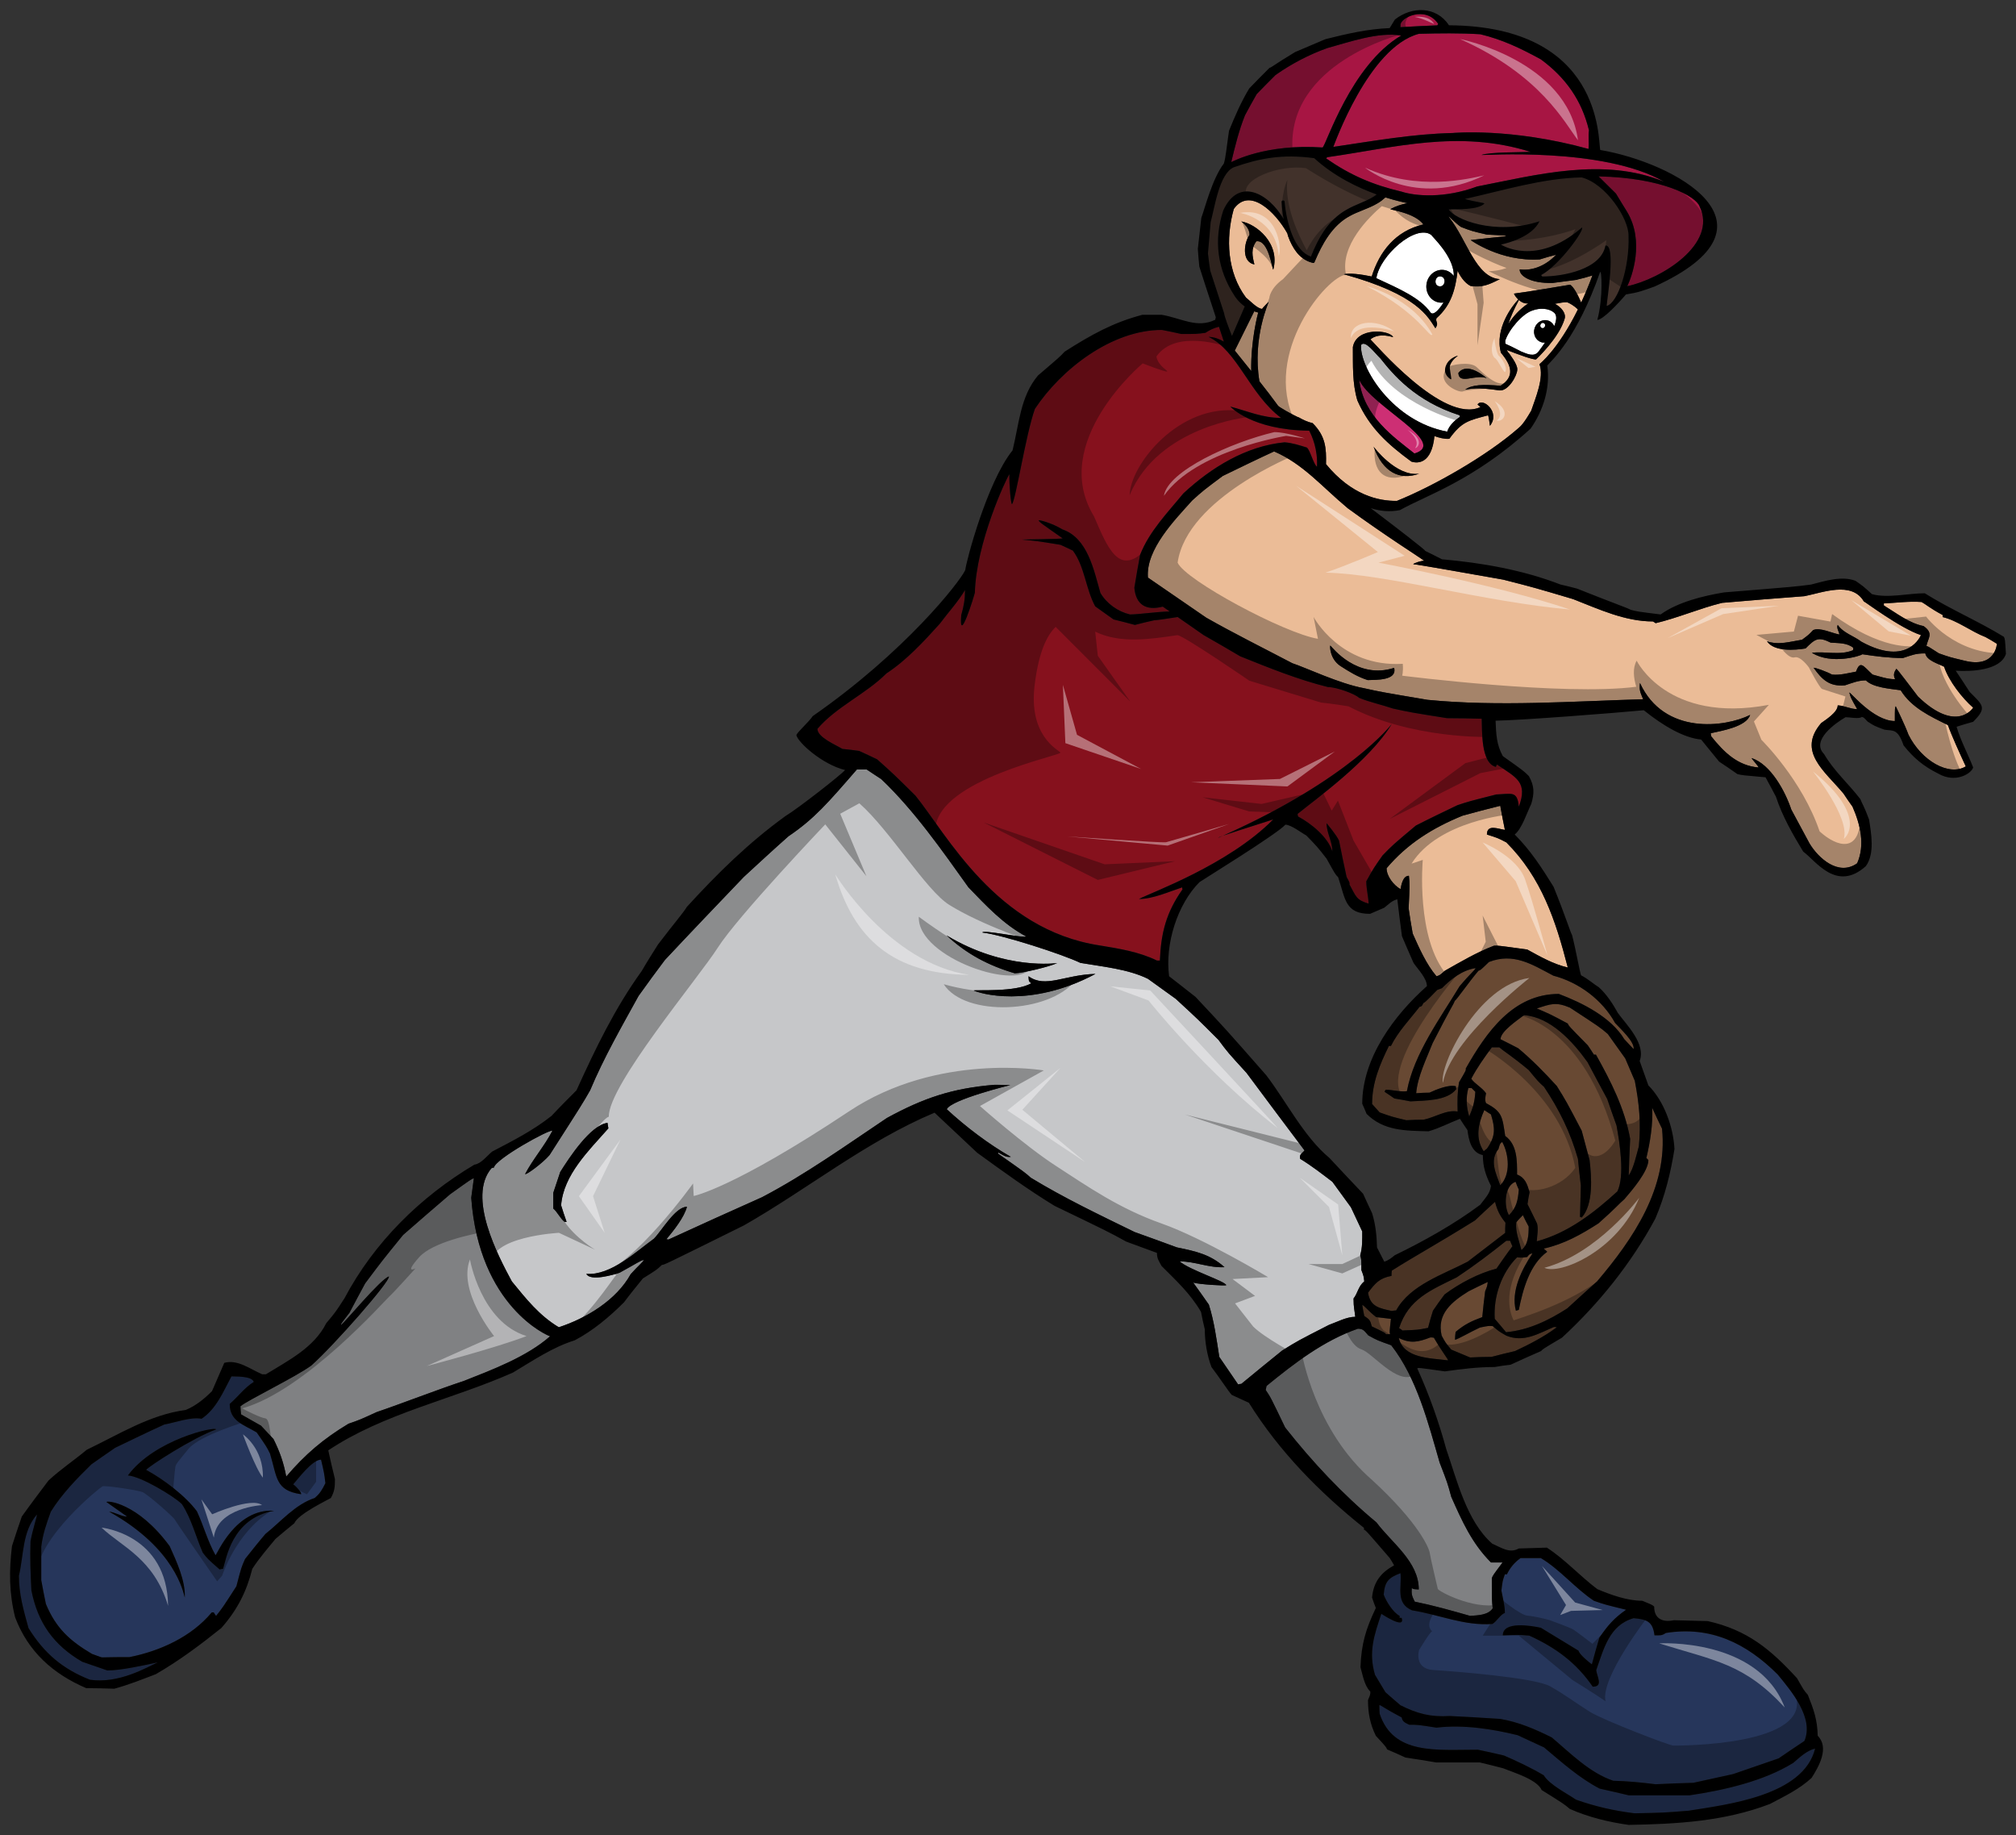
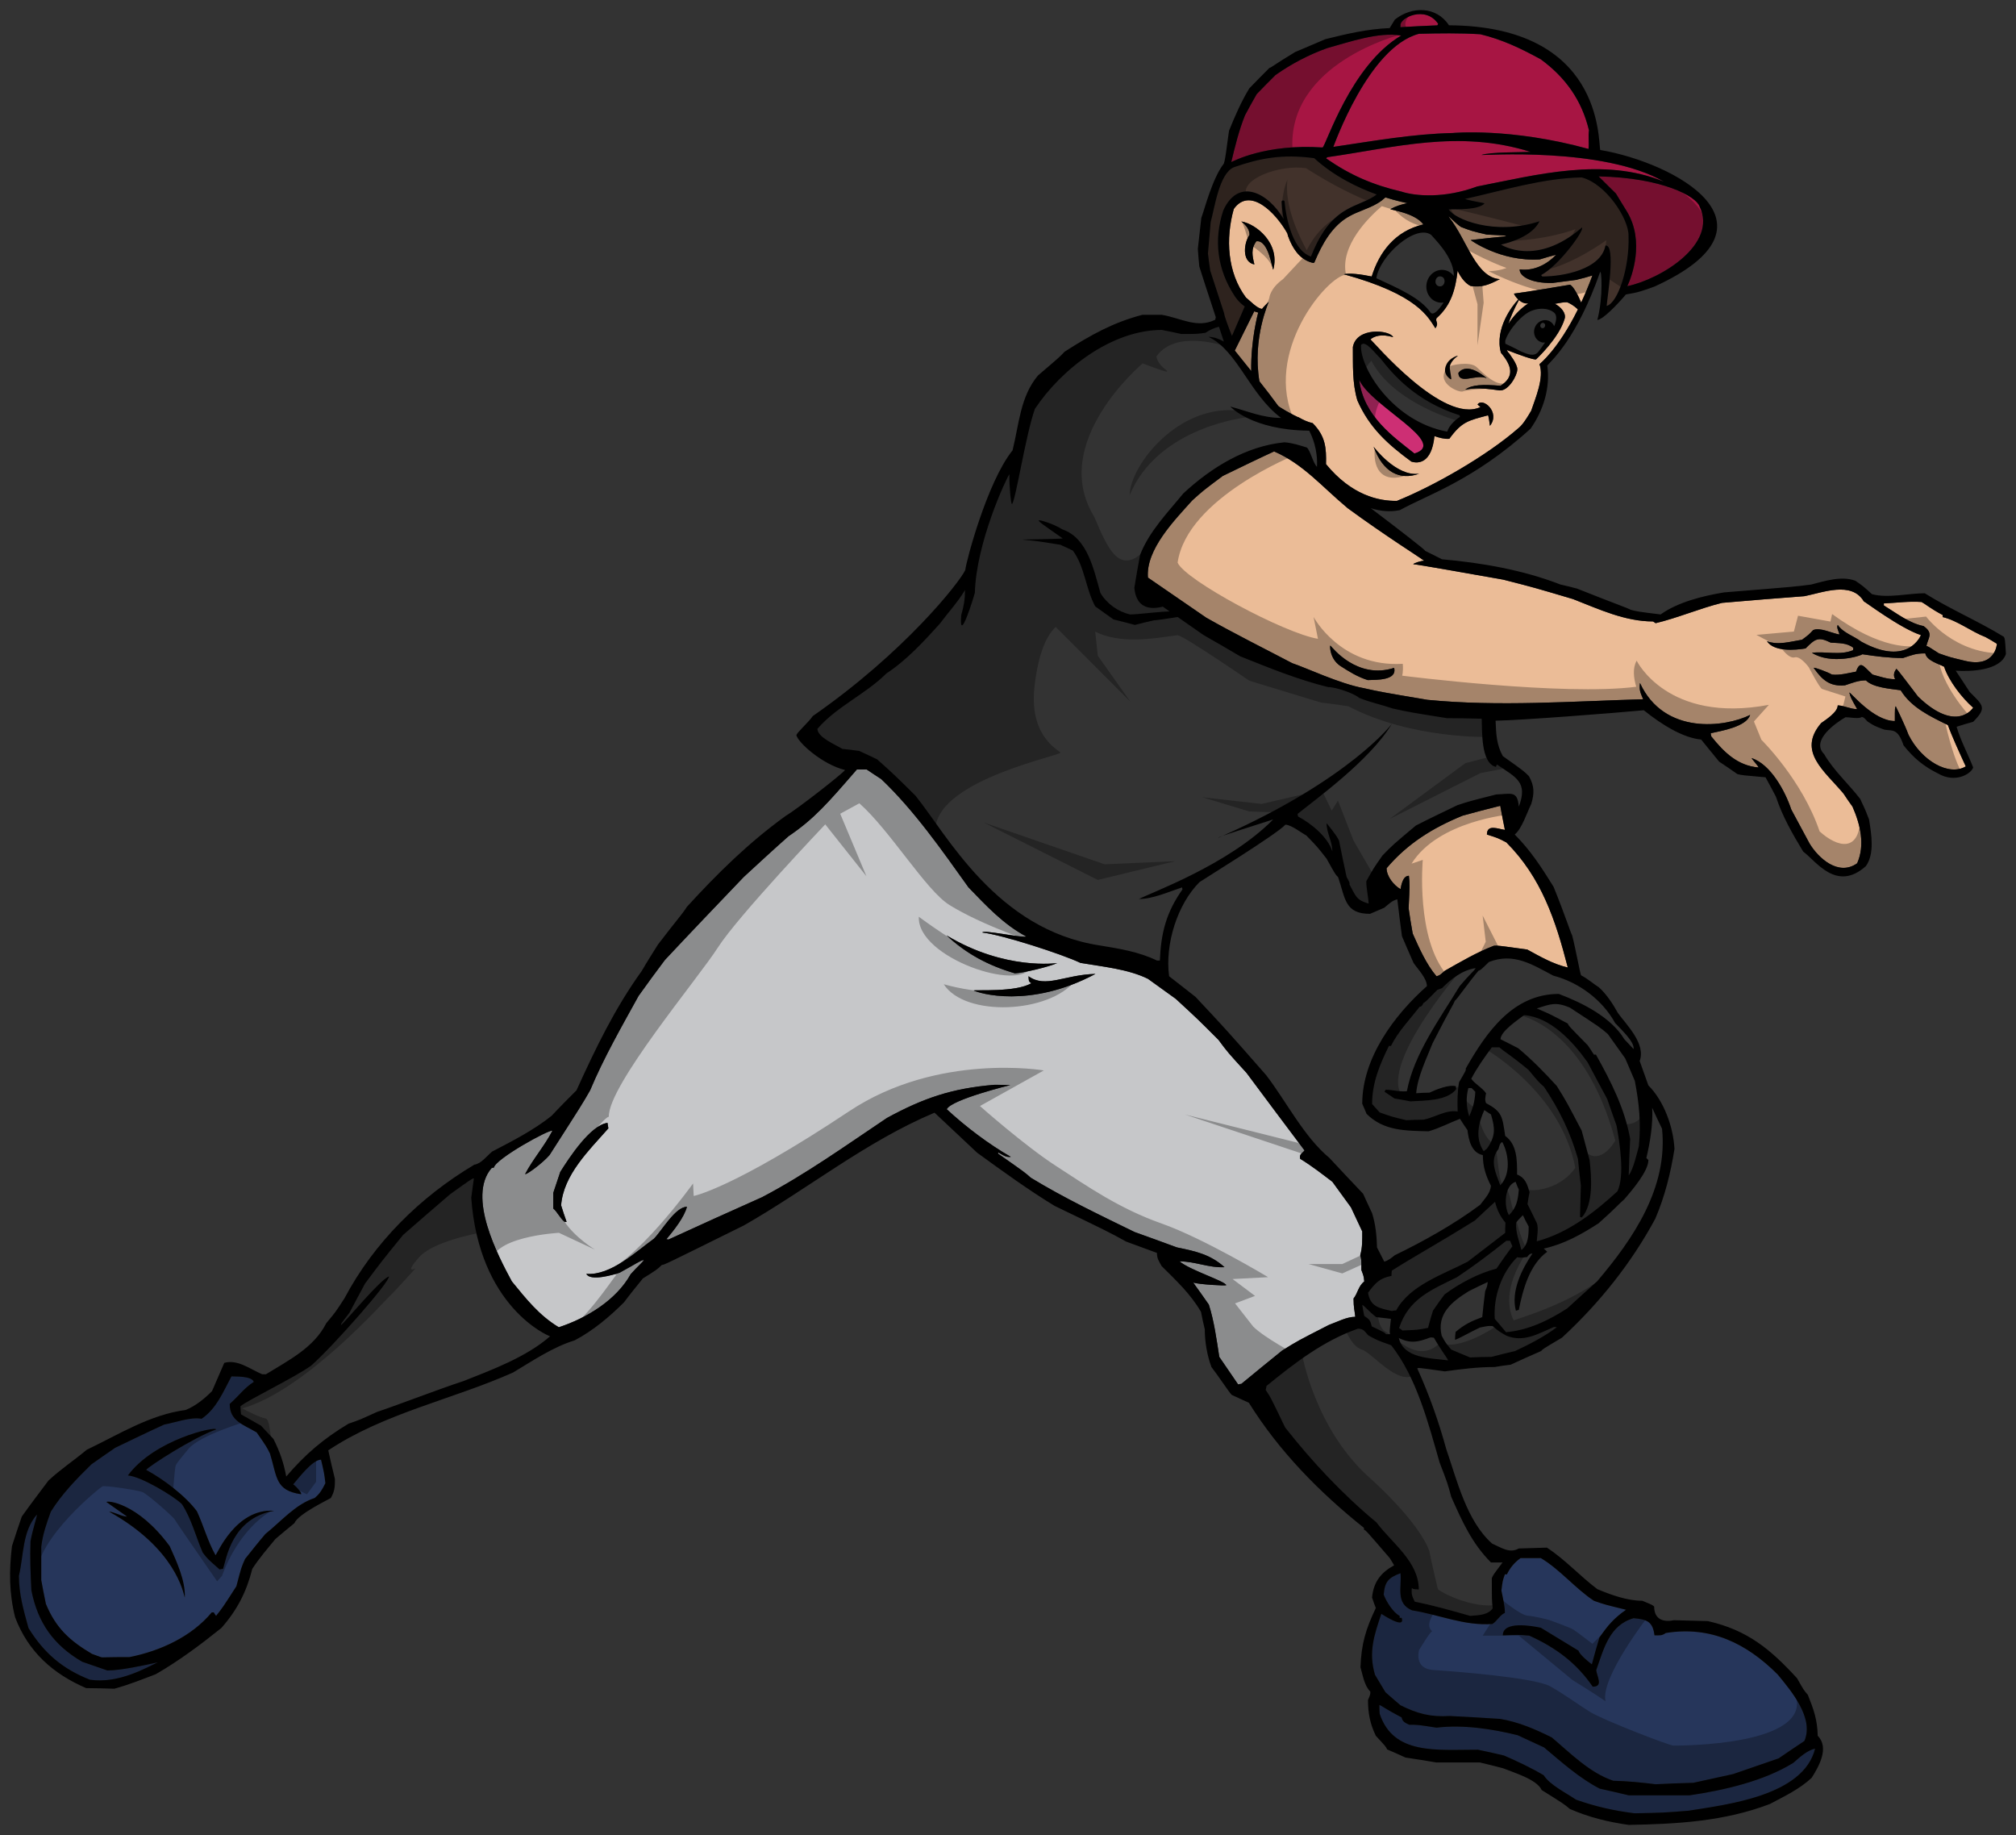
<svg xmlns="http://www.w3.org/2000/svg" version="1.1" id="Layer_1" x="0px" y="0px" width="200px" height="182px" viewBox="0 0 200 182" style="enable-background:new 0 0 200 182;" xml:space="preserve">
  <rect x="0" y="0" width="200" height="182" fill="#333333" stroke="none" />
  <path id="color9" style="fill:#A71543;" d="M131.209,14.628c-5.691-0.386-8.931,1.406-9.062,1.449  c0.381-1.573,0.761-3.146,1.369-4.652c0.378-0.699,0.754-1.397,1.158-2.093c0.606-0.632,1.236-1.263,1.867-1.893  c1.587-1.111,3.289-2.01,5.132-2.669c2.145-0.587,5.117-1.639,7.331-1.243C134.007,6.468,131.555,14.417,131.209,14.628z   M142.677,2.364c-1.285-1.875-3.854-0.565-3.739,0.155l-0.011,0.178c1.214-0.078,2.426-0.132,3.664-0.184  C142.62,2.465,142.648,2.414,142.677,2.364z M132.273,14.569c3.946-0.578,7.85-1.289,11.842-1.376c0,0,5.737-0.555,13.477,1.58  c0.069-0.689-0.047-1.182,0.045-1.846c-0.714-2.981-2.324-5.244-4.783-7.045c-1.968-1.075-3.817-1.963-5.996-2.485  c-2.025-0.126-4.058-0.097-6.094-0.044C135.743,4.681,132.328,14.496,132.273,14.569z M168.603,20.458  c-0.347-0.962-3.608-2.831-10.013-2.964c0.557,0.549,1.139,1.125,1.721,1.703c0.347,0.588,0.724,1.179,1.097,1.794  c1.78,2.957,0.474,6.468,0.03,7.393C164.747,27.689,170.452,24.23,168.603,20.458z M146.955,15.374  c0.868-0.307,3.988-0.262,4.89-0.309c-7.139-2.242-13.479-0.425-20.147,0.524c-0.056,0.023-0.108,0.071-0.137,0.12  c2.392,1.669,4.648,2.634,7.487,3.3c1.374,0.448,4.268,0.69,7.491-0.513c5.833-1.132,12.543-2.958,18.552-0.469  C159.038,14.532,147.003,15.427,146.955,15.374z" />
  <path id="color8" style="fill:#42322B;" d="M130.377,15.688c2.008,1.825,4.353,2.936,6.195,3.598  c-0.093,0.072-0.185,0.145-0.283,0.204c-0.414,0.264-0.876,0.461-1.365,0.669c-0.438,0.186-0.89,0.379-1.321,0.628  c-0.874,0.486-1.662,1.23-2.279,2.153c-0.465,0.696-0.87,1.496-1.273,2.51c-0.394-0.141-0.758-0.401-1.055-0.759  c-0.314-0.374-0.58-0.837-0.813-1.415c-0.382-0.962-0.632-2.065-0.745-3.28c-0.006-0.064-0.059-0.112-0.123-0.112h-0.008  l-0.049,0.003c-0.068,0.004-0.12,0.063-0.116,0.131c0.033,0.594,0.104,1.161,0.203,1.706c-1.483-2.541-4.45-4.211-5.986-0.858  c-0.968,2.937-0.602,5.859,1.125,8.49c0.008,0.008,0.329,0.559,1.002,1.039l-1.265,2.919c-0.318-0.778-0.76-1.955-0.779-2.242  c-0.57-1.729-1.279-3.933-1.379-4.23c-0.092-0.572-0.16-1.144-0.227-1.715c0.09-1.05,0.18-2.074,0.27-3.099  c0.397-1.443,0.851-4.836,2.302-5.441C124.948,15.702,127.185,15.257,130.377,15.688z M161.562,23.41  c0.052-1.68-2.234-5.195-4.652-5.815c-3.837,0.07-7.876,1.313-11.58,2.139c1.012,0.295,1.894,0.368,1.94,0.447  c-0.608,0.659-2.749,0.558-3.548,0.586c0.533,0.934,4.503,2.654,9.007,1.178c-0.739,1.536-3.091,2.152-3.822,2.312  c0,0,3.449,2.274,8.028-1.691c0.325,0.174-2.211,3.726-4.047,4.719c0.023,0.027,0.072,0.082,0.12,0.137  c2.058-0.002,5.815-0.693,6.261-3.063c1.067-0.19,0.166,5.264,0.122,5.982C160.515,30.052,161.67,26.513,161.562,23.41z" />
-   <path id="color7" style="fill:#86111D;" d="M150.677,80.006c-0.146-1.611-0.721-1.266-2.246-1.209  c-2.73,0.692-2.73,0.692-3.854,1.066c-1.38,0.664-2.762,1.324-4.114,2.016c-2.3,1.929-2.3,1.929-3.307,2.966  c-0.892,1.267-0.892,1.267-1.611,2.562c0,0.779,0.202,1.47,0.23,2.218c-1.236-0.374-1.236-0.691-1.899-1.901  c0.028-0.173,0.028-0.173-0.287-0.748c-0.259-1.209-0.519-2.418-0.748-3.6c-0.258-0.575-1.237-1.727-1.237-1.727  c0,0.951,0.574,1.813,0.574,2.793c-0.459-1.44-2.099-2.764-3.393-3.455c-0.028-0.087-0.056-0.173-0.056-0.26  c1.713-1.403,7.158-5.285,9.347-8.926c0,0-4.155,5.474-16.757,11.088c-0.337,0.121-0.401,0.162-0.501,0.228  c0.174-0.076,0.33-0.152,0.501-0.228c0.538-0.192,1.774-0.587,4.992-1.615c-4.455,4.508-12.138,7.259-13.317,7.89  c1.381,0,2.961-0.719,4.285-1.152c0,0.058,0,0.114,0.03,0.201c-1.611,2.278-2.129,4.292-2.244,7.057h-0.287  c-1.756-0.863-3.74-1.181-5.665-1.497c-10.276-1.556-15.189-11.03-18.296-14.861c-2.157-2.131-2.157-2.131-3.797-3.599  c-0.603-0.288-1.208-0.575-1.782-0.834c-0.576-0.087-1.123-0.145-1.67-0.202c-0.661-0.403-2.475-1.152-2.475-1.988  c1.9-2.217,4.775-3.426,6.847-5.499c1.985-1.298,3.711-3.169,5.292-4.925c0.834-1.123,1.754-2.101,2.504-3.341  c0,0.893-0.115,1.585-0.375,2.478c-0.258,3.11,1.266-1.843,1.351-2.218c0.132-4.963,3.108-11.317,3.424-11.749  c-0.028,0.981,0.143,2.939,0.258,2.967c0.374-0.375,1.352-6.855,2.273-9.446c2.618-3.945,7.622-7.833,12.598-7.833  c0.633,0.115,1.266,0.258,1.929,0.404c1.495,0,1.495,0,2.386-0.115c0.488-0.316,0.803-0.461,1.347-0.604  c0.096,0.292,0.334,0.991,0.487,1.47c-0.475-0.26-0.972-0.464-1.517-0.464c2.892,1.382,4.046,5.673,7.192,8.035  c-1.843,0-3.28-0.662-5.034-1.123c0,0,2.108,2.336,7.824,2.39c0.287,0.549,0.865,1.845,0.772,3.578  c-0.375-0.316-0.659-1.619-1.002-1.906c-0.749-0.231-1.439-0.461-2.217-0.519c-3.826,0.373-7.277,2.505-10.037,5.068  c-1.555,1.9-3.367,3.743-4.287,6.076c-0.201,1.094-0.403,2.188-0.574,3.282c0.143,1.672,1.15,2.304,2.819,1.873  c0.228,0.155,0.455,0.319,0.683,0.475c-1.449,0.049-3.111,0.301-3.933,0.301c-1.208-0.287-2.301-1.066-2.935-2.13  c-0.661-2.303-1.266-5.444-3.768-6.306c-1.035-0.634-2.36-0.978-2.36-0.893c0.116,0.201,0.116,0.201,2.388,1.786  c-0.143,0.058-4.055,0.115-4.055,0.115c1.524,0.145,1.524,0.145,3.825,0.518c0.403,0.173,0.805,0.375,1.236,0.577  c1.179,1.583,1.267,3.772,2.216,5.529c0.603,0.432,1.209,0.864,1.814,1.296c0.689,0.173,1.408,0.346,2.127,0.547  c0.634-0.173,1.266-0.317,1.899-0.46c0.207,0,1.361-0.166,2.343-0.324c0.859,0.596,1.717,1.188,2.576,1.793  c1.209,0.691,2.417,1.381,3.624,2.102c2.876,1.151,5.697,2.304,8.716,3.053c0.862,0,2.703,0.691,3.078,1.065  c1.035,0.431,2.272,0.691,3.365,1.065c1.727,0.375,1.727,0.375,5.35,0.952c1.152,0,2.3,0.028,3.452,0.057  c0.057,1.123-0.116,4.405,1.409,4.78c0.028-0.086,0.057-0.172,0.115-0.23C150.417,77.128,151.596,77.56,150.677,80.006z" />
  <path id="color6" style="fill:#CD2F74;" d="M140.323,44.979c-2.01-1.593-5.066-3.691-5.481-7.308  C136.006,40.302,143.79,43.934,140.323,44.979z" />
  <path id="color5" style="fill:#C6C7C9;" d="M135.344,127.091c-0.057-0.518-0.057-0.518-0.287-1.124c0-1.064,0-1.064-0.116-1.468  c0.231-0.777,0.202-1.555,0.202-2.362c-0.375-0.806-0.75-1.614-1.12-2.389c-0.634-0.865-1.238-1.7-1.844-2.535  c-1.064-0.806-2.012-1.555-3.191-2.275c-0.115-0.46,0.171-0.518,0.429-0.834c-1.926-2.564-3.852-5.125-5.752-7.688  c-1.87-2.046-1.87-2.046-2.79-3.284c-2.043-2.045-2.043-2.045-4.23-4.06c-0.919-0.662-1.839-1.324-2.76-1.988  c-1.986-0.979-4.543-1.209-6.701-1.581c-1.812-0.864-7.738-2.781-9.721-3.01c-0.058-0.32,4.14,0.588,4.342,0.388  c-2.245-1.182-3.998-3.081-5.726-4.868c-2.616-3.656-5.378-7.63-8.658-10.741c-0.488-0.316-0.976-0.633-1.436-0.949h-0.98  c-2.847,3.282-4.228,4.895-6.787,6.623c-1.496,1.325-2.963,2.677-4.43,4.031c-2.618,2.735-5.236,5.471-7.825,8.236  c-0.892,1.182-1.754,2.362-2.617,3.571c-1.698,3.081-3.452,6.135-4.804,9.36c-0.776,1.353-0.776,1.353-4.026,6.422  c-0.72,0.833-2.389,2.044-2.417,1.871c0.748-1.439,1.956-2.821,2.704-4.29c-0.316-0.144-5.608,2.764-5.81,3.658  c-0.086,0-0.173,0.027-0.231,0.056c-2.445,2.853,0.663,8.726,2.014,11.232c1.438,1.757,2.704,3.37,4.659,4.549  c2.732-0.892,5.696-2.676,7.134-5.268c0.72-0.806,1.323-1.297,1.294-1.411c-0.431,0.114-0.546,0.258-2.387,1.266  c-0.575,0.2-2.934,0.893-3.309,0.116c2.43,0.196,4.977-2.247,6.702-3.483c0.777-0.779,2.129-3.17,3.278-3.17  c-0.258,1.037-1.322,2.362-2.041,3.225c0.057,0,0.115,0,0.202,0.029c3.077-1.41,6.184-2.821,9.291-4.203  c4.343-2.277,8.312-5.127,12.396-7.863c3.654-1.988,6.473-2.937,10.643-3.283c0.518,0,1.036,0,1.583,0.028  c0,0-5.836,1.425-6.299,2.393c1.87,1.727,4.142,3.455,6.356,4.721c-0.459,0.087-0.862-0.229-1.237-0.431  c-0.028,0.029-0.028,0.057-0.028,0.115c2.673,1.873,2.673,1.873,3.249,2.39c3.307,2.016,6.818,3.686,10.297,5.385  c1.382,0.491,2.792,1.009,4.201,1.526c1.84,0.374,3.308,0.691,4.717,1.959c-1.553,0.086-2.906-0.576-4.459-0.576  c1.007,0.862,4.515,1.958,4.633,2.36c-0.089,0.087-2.79-0.085-3.28-0.257c0.518,0.719,1.035,1.439,1.554,2.188  c0.518,1.612,0.775,3.512,1.035,5.182c0.603,0.894,1.237,1.814,1.871,2.736c0.084-0.029,0.2-0.058,0.316-0.058  c1.353-1.122,2.704-2.216,4.057-3.311c1.525-0.949,1.525-0.949,4.629-2.535c0.805-0.286,1.756-0.806,2.617-0.806  c-0.058-0.605-0.171-0.891-0.171-1.814C134.711,128.244,134.739,127.58,135.344,127.091z M55.666,119.548  c0.172,0.547,0.345,1.093,0.546,1.64h-0.202c-0.46-0.373-0.69-0.951-1.121-1.323v-1.556c0.23-0.69,0.46-1.381,0.691-2.072  c0.89-1.412,2.99-4.638,4.688-4.869c0.028,0.173,0.057,0.346,0.085,0.548C58.428,114.104,55.896,116.523,55.666,119.548z   M104.88,95.517c-0.689,0.344-3.391,0.991-4.197,1.02c-2.646-0.778-4.803-1.929-6.788-3.772  C99.716,96.287,104.88,95.517,104.88,95.517z M96.598,98.236c0.26-0.087,4.162,0.196,5.725-0.72  c-0.315-0.143-0.259-0.346-0.288-0.691c1.692,1.222,3.56-0.153,6.645-0.23C102.133,100.083,97.059,98.496,96.598,98.236z" />
-   <path id="color4" style="fill:#808183;" d="M147.999,156.523c0,2.187,0,2.187,0.087,2.994c-0.459,0.691-1.494,0.691-2.244,0.75  c-1.811-0.52-3.653-1.037-5.493-1.412c-0.257-0.549-0.346-0.692-0.287-1.353c0.143,0.115,0.143,0.115,0.69,0.144  c0-2.765-2.675-4.609-4.201-6.652c-3.365-2.794-6.356-5.989-9.06-9.417c-1.438-2.997-1.438-2.997-1.926-3.716  c0.029-0.145,0.057-0.287,0.085-0.403c2.79-2.274,5.666-4.492,9.061-5.674c0.576,0,0.662,0.26,1.036,0.663  c0.891,0.49,0.891,0.49,2.271,0.979c2.532,3.225,3.682,7.745,4.803,11.635c0.777,2.014,0.777,2.014,1.152,3.397  c1.064,2.39,2.042,4.608,3.941,6.508h1.15C148.115,156.234,148.115,156.234,147.999,156.523z M46.748,118.798  c0.088-0.662,0.174-1.296,0.261-1.929c-0.23,0.058-0.23,0.058-2.361,1.585c-1.553,1.324-3.107,2.676-4.66,4.031  c-2.041,2.506-2.041,2.506-3.767,4.808c-0.52,0.952-1.036,1.93-1.554,2.91c-0.863,1.122-0.863,1.122-0.833,1.209  c0.258-0.114,3.883-4.521,4.746-4.807c0.143,0.461-5.437,6.825-7.71,8.841c-1.64,1.181-6.299,3.425-7.019,4.03  c0,0.259,0.03,0.519,0.058,0.806c0.662,0.376,1.323,0.75,1.984,1.124c0.403,0.431,0.806,0.863,1.237,1.323  c0.633,1.267,1.005,2.336,1.265,3.717c1.869-2.189,3.681-3.745,6.184-5.241c1.092-0.374,1.092-0.374,2.79-1.152  c2.302-0.777,6.243-2.304,8.63-3.081c2.847-1.125,6.242-2.392,8.57-4.435C54.372,132.505,47.523,129.619,46.748,118.798z" />
  <path id="color3" style="fill:#EBBC97;" d="M124.823,31c-0.026,0.084-0.754,2.777-0.691,5.803c-0.675-0.84-1.273-1.575-1.633-2.035  l1.929-3.891C124.556,30.922,124.682,30.969,124.823,31z M123.604,29.509c-1.852-2.485-2.029-5.845-1.205-8.781  c1.571-2.216,4.116,0.296,5.311,2.413c0.029,0.092,0.044,0.196,0.076,0.285c0.229,0.634,0.501,1.148,0.831,1.573  c0.404,0.524,0.945,0.895,1.522,1.047l0.12,0.031c0.01,0.002,0.02,0.004,0.031,0.004c0.048,0,0.094-0.029,0.114-0.075l0.051-0.12  c0.677-1.59,1.686-3.537,3.492-4.481c0.381-0.21,0.786-0.373,1.215-0.545c0.507-0.203,1.031-0.412,1.53-0.713  c0.261-0.151,0.508-0.348,0.752-0.568c1.082,0.341,1.891,0.509,2.177,0.572c-0.652,0.139-1.126,0.29-1.684,0.59  c-0.031,0.075,2.396,0.355,3.276,1.517c-2.793,0.65-4.368,2.717-5.131,5.166c-1.08-0.221-2.191-0.365-2.766-0.222  c7.372,2.019,8.367,4.267,9.084,5.356c0.394-0.543-0.038-0.622,0.113-0.998c1.47-1.299,1.875-2.872,2.094-4.712  c0.175,0.404,0.647,1.218,1.3,1.52c1.111,0.144,1.701-0.075,2.888-0.681c-2.382-0.148-3.263-3.907-5.023-6.116  c-0.283-0.404,0.611,0.574,1.179,0.946c1.056,0.401,1.056,0.401,2.553,0.751c1.897,0.092,1.897,0.092,1.892,0.17  c-1.163,0.107-2.33,0.24-3.495,0.374c0,0,2.952,2.158,6.852,1.92c0.524-0.173,1.075-0.319,1.623-0.466  c-0.936,1-2.261,1.638-3.613,1.451c-0.039,0.628,1.037,1.406,3.276,1.347l2.444-0.318c-0.008-0.003-0.014-0.009-0.022-0.012  c0.478-0.109,0.98-0.242,1.519-0.414c-0.368,1-0.743,1.887-1.117,2.692c-0.271-0.65-0.77-1.637-1.114-1.771  c0,0-4.559,0.77-5.551,0.881c0.008,0.067,0.166,0.342,0.422,0.584c-0.566,0.587-2.378,2.894-1.717,5.286  c1.103,1.3,1.354,2.378-0.039,3.271c-1.805-0.146-2.797-0.11-3.506,0.372c0.601-0.064,1.086-0.258,3.413,0.09  c0.877,0.073,1.749-1.486,1.752-2.062c0.057-0.513-0.83-1.633-0.83-1.633s-0.111-0.091-0.212-0.318  c1.068,0.425,2.652,1.005,2.91,0.931c0,0,2.291-2.123,2.836-4.042c0.15-0.527-0.345-1.146-0.973-1.466  c0.493-0.081,0.886-0.178,1.217-0.158c0.248,0.101,0.689,0.338,1.068,0.716c-1.986,4.018-3.814,5.425-3.814,5.425  c0.486,1.343-0.409,3.391-0.818,4.617c-0.749,1.292-1.047,1.546-1.294,1.753c-3.12,2.726-8.346,5.707-12.027,7.192  c-1.839,0.033-4.523-0.58-7.038-3.644c0.041-1.592-0.043-2.783-1.325-4.067c-0.511-0.115-0.959-0.332-1.395-0.581  c-0.023-0.007-0.045-0.005-0.068-0.014c-0.413-0.177-2.018-1.059-1.991-1.163c-0.532-0.737-1.183-1.578-1.827-2.392  c-0.725-4.351,0.964-7.879,0.914-7.883c-0.109,0.123-0.563,0.555-0.649,0.703C124.718,30.608,123.996,29.817,123.604,29.509z   M140.793,46.983c-2.287,0.327-4.527-2.681-4.527-2.681C137.206,46.86,138.857,47.669,140.793,46.983z M144.678,37.005  c0.084,1.198,1.742,0.063,2.813,0.504C145.371,35.744,144.678,37.005,144.678,37.005z M134.213,34.426  c0.015,1.803-0.068,3.549,0.443,5.281c1.194,2.728,3.023,4.36,5.36,6.076c0.665,0.21,2.015,0.2,2.291-2.53  c0.428,0.156,1.035,0.316,1.476,0.267c1.238-1.701,1.876-1.805,3.836-2.326c0.05,0.027,0.161,0.729,0.193,1.042  c1.076-1.356-0.747-2.873-1.232-2.113c0.095,0.085,0.195,0.167,0.291,0.251c-3.711,1.737-10.62-6.487-10.915-6.711  c0.354-0.313,1.074-0.581,2.252-0.224C137.901,32.73,134.58,32.392,134.213,34.426z M123.956,23.312  c-0.501,0.636-0.857,2.65,0.489,2.914c-0.206-0.824-0.367-1.555,0.193-2.295c1.225-0.177,1.574,2.819,1.678,2.808  c0.703-2.603-1.699-4.539-3.177-4.775C123.689,22.38,123.985,22.845,123.956,23.312z M149.638,32.13  c0.452-0.703,1.086-1.448,1.981-2.042c-0.364,0.059-0.687-0.115-0.934-0.33C150.178,30.699,149.846,31.482,149.638,32.13z   M196.985,63.191c-1.438-0.549-2.788-1.643-4.257-1.988v-0.201c-1.293-0.693-1.669-1.065-2.1-1.295  c-1.266-0.089-2.473,0.085-3.739,0.142v0.202c1.236,0.75,2.501,1.756,3.94,2.045c1.064,0.749,0.403,1.209,0.289,1.988  c0.171,0.029,0.171,0.029,1.236,0.719c1.065,0.375,1.065,0.375,2.504,0.72c3.111,0.804,3.25-1.669,3.25-1.669  C197.733,63.622,197.36,63.391,196.985,63.191z M195.75,70.188c0,0-1.623,2.596-5.465-1.096c-0.691-0.891-2.072-2.762-2.159-2.762  c-0.199,0.315-0.344,0.604-0.115,1.036c-0.776,0-1.496-0.26-2.241-0.461c-0.922-0.836-1.211-1.47-1.642-0.289  c-0.805,0.144-1.582,0.374-2.388,0.289c-0.432-0.26-1.782-0.749-1.81-0.663c0.834,1.18,1.58,1.873,3.105,1.728  c0.719-0.229,1.294-0.489,2.072-0.489c0.717,0.72,2.444,0.835,3.451,0.979c1.065,1.728,2.933,2.592,4.688,3.456  c0.402,1.122,1.155,2.757,1.772,4.097c-1.674,1.005-4.392-0.55-5.686-3.146c-0.343-0.951-1.263-2.822-1.263-2.822  c-0.088,0.173-0.088,0.173-0.088,1.468c-2.129,0-4.429-2.909-4.516-2.822c0.144,0.519,0.144,0.519,0.777,1.642  c-0.661,0-1.266-0.345-1.927-0.374c0,0.691-1.209,1.439-1.642,1.756c-2.416,2.822,0.346,4.752,2.216,6.997  c0.289,0.433,0.575,0.865,0.892,1.295c0.774,1.758,1.266,3.801,0.46,5.616c-1.851,1.313-3.841-0.507-4.718-1.958  c-0.604-1.123-1.208-2.247-1.813-3.37c-0.604-1.815-2.034-4.473-3.932-5.107c-0.029,0.058,0.713,0.846,0.682,0.932  c-2.07-0.173-3.421-1.498-4.688-3.082c-0.027-0.115-0.056-0.23-0.056-0.315c1.034-0.231,3.536-0.635,3.91-1.815  c-2.455,1.223-8.528,2.047-10.93-3.167c-0.085,0.719,0.029,0.922,0.317,1.612c-7.047,0.201-14.355,0.749-21.4,0.058  c-4.602-0.778-4.602-0.778-6.301-1.153c-2.416-0.44-5.781-2.045-7.103-2.477c-2.849-1.496-5.755-2.936-8.544-4.52  c-1.928-1.324-3.855-2.65-5.782-3.974c-0.229-2.794,2.676-5.731,4.402-7.66c1.092-0.98,1.092-0.98,3.018-2.419  c1.238-0.605,3.832-1.86,5.097-2.435c2.892,1.25,4.713,3.471,7.301,5.631c3.654,2.678,7.307,4.982,7.595,5.213  c-0.315,0-1.035,0.23-1.093,0.344c0.173-0.028,6.126,1.038,8.918,1.527c3.05,0.778,3.05,0.778,6.933,1.93  c2.587,1.009,5.147,2.218,7.937,2.218c0.089,0.058,0.173,0.115,0.26,0.172c2.184-0.517,4.373-1.468,6.586-2.015  c2.705-0.231,5.437-0.461,8.17-0.662c1.784-0.347,4.688-1.527,5.896,0.516c0.085,0,3.624,2.681,5.666,3.343  c0,0-1.248,3.199-5.895,0.662c-0.75-0.577-1.803-0.864-2.359-1.671c-0.146,0.287,0.115,0.633,0.171,0.951  c-0.719-0.115-1.955-0.749-2.618-0.432c-0.432,0.461-0.432,0.461-1.092,0.95c-1.123,0.173-2.356,0.575-3.482,0.144  c0.693,1.065,2.792,0.892,3.828,0.721c0.978-0.981,1.266-1.181,2.501-0.577c0.777,0.058,1.612,0,2.245,0.52  c-0.03,0.057-0.03,0.143-0.03,0.229c-1.321,0.547-2.732,0.086-4.084,0.259c1.916,1.203,4.831,0.316,5.004,0.143  c1.353,0.203,2.647,0.375,4.028,0.375c0.978-0.315,1.238-0.46,2.216-0.46c0.144,0.72,1.266,1.009,1.869,1.326  C193.334,67.538,194.656,69.237,195.75,70.188z M138.307,66.242c-3.675,1.18-6.128-2.015-6.33-2.217  c-0.056,0.03-0.061,1.31,0.98,2.017c0.891,0.575,1.727,1.094,2.732,1.411C136.523,67.422,138.623,67.509,138.307,66.242z   M147.51,82.772c0-1.066,1.122-0.547,1.785-0.461c-0.173-0.807-0.316-1.613-0.46-2.39c-1.267,0.318-2.505,0.634-3.741,0.98  c-2.962,1.209-5.464,2.764-7.537,5.212c0,0.806,0.721,1.7,1.382,2.074c0.086-0.433,0.231-1.324,0.833-1.324  c0.086,0.891,0.086,0.891-0.029,3.224c0.115,0.835,0.258,1.673,0.404,2.506c0.63,1.41,1.351,3.052,2.359,4.233  c0.314-0.086,0.314-0.086,0.832-0.546c1.584-0.893,3.136-1.815,4.861-2.479c0.375-0.027,0.375-0.027,3.308,0.375  c1.322,0.72,2.561,1.439,4.027,1.786c-1.207-4.693-2.616-8.928-6.097-12.41C148.604,83.117,148.604,83.117,147.51,82.772z" />
-   <path id="color2" style="fill:#684933;" d="M150.677,117.991c-0.089,1.066-0.23,1.786-0.98,2.533  c-0.516-0.889-0.459-2.936,0.661-3.31C150.447,117.473,150.56,117.733,150.677,117.991z M160.456,118.165  c0.746-1.526,0.23-4.839-0.087-6.537c-0.317-0.891-0.632-1.756-0.921-2.622c-0.661-1.237-1.323-2.446-1.955-3.656  c-1.468-2.044-3.653-4.463-6.299-4.664c-0.634,0.49-2.332,1.612-2.332,2.39c0.577,0.287,1.151,0.575,1.755,0.892  c1.383,1.151,2.618,2.42,3.827,3.744c0.948,1.525,0.948,1.525,2.472,4.435c0.26,0.949,0.519,1.929,0.778,2.908  c0.2,1.642,0.402,4.406-0.778,5.703c-0.058-0.029-0.114-0.058-0.17-0.058c0.028-1.037,0.056-2.072,0.085-3.11  c-0.115-0.892-0.202-1.785-0.288-2.65c-0.747-2.619-1.842-4.867-3.366-7.141c-0.575-0.519-0.575-0.519-1.524-1.671  c-1.811-1.497-2.301-1.728-2.904-2.246h-0.75c-0.745,1.009-1.465,2.017-2.039,3.111c0.314,0.489,1.063,0.863,1.465,1.439  c-0.058,0.345-0.144,0.662,0,0.979c1.611,0.863,1.611,1.326,1.9,3.255c1.207,0.862,1.179,2.476,1.179,3.828  c0.806,0.317,1.006,0.952,1.239,1.758c-0.089,0.376-0.146,0.777-0.204,1.18c0.316,0.633,0.634,1.268,0.949,1.93  c0.144,0.605,0,1.151-0.028,1.757C155.565,122.282,158.125,120.295,160.456,118.165z M136.523,130.633  c-0.747-0.576-1.178-1.152-1.38-1.209c0.057,0.347,0.115,0.719,0.201,1.095c0.544,0.375,0.575,0.403,0.748,1.035  c1.322,0.634,1.322,0.634,1.41,0.779h0.401c-0.058-0.229-0.058-0.229,0.087-1.526C137.502,130.748,137.013,130.692,136.523,130.633z   M144.52,126.688c-2.562,1.267-4.776,2.131-5.724,5.04c0.114,0.057,0.23,0.144,0.343,0.23c1.526-0.057,1.526-0.057,2.534-0.259  c0.142-0.575,0.315-1.153,0.487-1.7c0.374-0.547,0.749-1.093,1.15-1.612c1.469-1.096,3.366-2.102,5.149-2.562  c0.519-0.75,1.035-1.499,1.583-2.218c-0.087-0.202-0.173-0.374-0.231-0.548h-0.372C147.855,124.326,146.217,125.566,144.52,126.688z   M147.253,110.1c-0.605,1.355-0.923,2.795-0.058,4.09c0.085-0.086,0.2-0.173,0.315-0.258c0.892-1.267,0.806-2.045,0.404-3.4  C147.684,110.388,147.455,110.245,147.253,110.1z M149.035,113.269c-0.257,0.115-0.286,0.402-0.375,0.692  c-0.919,1.122-0.257,2.417,0.175,3.6C149.898,116.493,149.696,114.479,149.035,113.269z M145.612,125.132  c1.238-0.951,2.474-1.899,3.712-2.851c0-0.346,0-0.69,0.028-1.008c-0.546-0.691-0.805-1.18-1.035-2.072  c-0.661,0.603-1.323,1.208-1.987,1.843c-4.082,2.533-5.694,3.368-8.254,4.98c-0.029,0.173-0.029,0.347-0.029,0.52  c-1.208,0.229-1.609,0.72-2.33,1.671c0.231,1.41,1.122,1.526,2.359,1.814c0.144-0.03,0.288-0.058,0.432-0.058  C139.889,127.438,143.197,126.401,145.612,125.132z M141.902,132.65c-1.209,0.46-1.956,0.633-3.133,0.056  c0.488,2.045,3.133,1.987,4.888,2.218c-0.029-0.173-0.546-0.777-1.409-2.246C142.132,132.65,142.017,132.65,141.902,132.65z   M149.439,132.476c-0.748-0.431-0.748-0.431-1.354-0.95c-0.43-0.028-0.43-0.028-1.265,0.143c-0.891,0.406-2.215,1.181-2.475,1.212  c0-0.259,0.03-0.52,0.059-0.777c0.891-0.749,1.555-1.067,2.646-1.47c0.086-0.862,0.173-1.727,0.286-2.564  c0.202-0.489,0.202-0.489,0.259-0.92c-0.632,0.288-1.266,0.605-1.896,0.92c-1.67,1.037-3.193,2.247-2.676,4.407  c0.374,0.692,0.374,0.692,0.949,1.382c0.604,0.259,1.236,0.519,1.869,0.779c0.692-0.031,1.411-0.059,2.13-0.059  c0.777-0.201,1.552-0.403,2.33-0.576c1.41-0.661,2.876-1.411,4.143-2.362c-0.115-0.026-0.202-0.026-0.288-0.026  C152.545,132.304,151.165,133.168,149.439,132.476z M139.514,111.107c0.577-0.026,1.15-0.054,1.727-0.054  c1.122-0.231,2.243-1.01,3.365-0.807c-0.029-1.036-0.029-1.93,0.142-2.909c0.692-1.181,0.692-1.181,0.662-1.355  c2.045-3.599,4.689-7.401,9.234-7.401c2.359,0.894,5.178,2.306,6.501,4.494c0.286,0.317,0.604,0.633,0.92,0.98  c0.116-0.749-1.409-2.104-1.839-2.593c-1.267-2.304-3.598-4.031-6.129-4.692c-2.127-1.125-3.941-2.305-6.386-1.356  c-0.834,0.808-0.834,0.808-1.036,0.866c-0.976,1.151-2.185,2.907-2.359,2.995c-0.141,0.403-0.344,0.575-2.185,4.174  c-0.604,1.526-1.496,3.314-1.64,4.983c0.432-0.029,0.863-0.058,1.323-0.058c0.663-0.316,1.958-0.833,2.619-0.633  c0,0.087,0,0.173,0.028,0.288c-0.891,1.182-3.164,1.123-4.544,1.209c-0.548-0.115-1.065-0.2-1.583-0.286  c-0.345-0.23-0.661-0.462-0.978-0.664c0.029-0.085,0.057-0.143,0.116-0.202c0.661,0,1.436,0.231,2.099,0.144  c0.69-3.714,3.337-7.284,5.236-10.423c1.093-1.296,1.466-1.525,1.582-1.785c-1.322,0.201-2.417,1.064-3.337,1.986  c-0.172,0.059-0.316,0.115-0.461,0.173c-0.2,0.172-1.207,1.296-1.38,1.296c-0.087,0.172-0.145,0.374-0.373,0.374  c-0.979,1.268-2.13,2.448-2.848,3.888h-0.202c-0.919,1.872-1.669,3.656-1.669,5.759c0.231,0.258,0.49,0.547,0.749,0.835  C138.076,110.763,138.076,110.763,139.514,111.107z M159.505,102.557c-0.774-0.664-0.774-0.664-3.767-2.621  c-1.381-0.578-1.871-0.374-3.278,0.086c1.351,0.576,1.351,0.576,3.076,1.497c0.087,0.23,0.087,0.23,1.984,2.16  c0.202,0.288,0.404,0.606,0.605,0.921h0.202c1.496,2.678,2.847,5.327,3.395,8.352c-0.06,1.209-0.116,2.419-0.145,3.628  c0.488-0.662,0.803-2.188,1.005-2.878c0.232-2.306,0.03-4.263-0.401-6.508c-0.317-0.749-0.633-1.497-0.95-2.22  C160.657,104.17,160.081,103.362,159.505,102.557z M164.884,111.945c-0.343-0.692-0.661-1.382-0.977-2.073  c0.085,1.642-0.201,3.397-0.576,4.981c0.057,0.058,0.117,0.116,0.201,0.201c0,1.125-1.668,3.055-2.387,3.888  c-0.546,0.462-0.776,0.807-2.56,2.39c-1.754,1.125-3.394,2.046-5.436,2.507c0.116,0.085,0.23,0.2,0.346,0.314  c-1.753,1.268-2.416,3.745-2.818,5.762c-0.117,0.027-0.201,0.056-0.289,0.084c-0.518-1.93,0.604-4.146,1.641-5.673  c-0.259,0-0.375,0.144-0.519,0.346c-0.719,0.115-0.803,0.028-1.006,0.028c-1.553,1.556-2.359,3.916-2.214,6.105  c0.37,0.433,0.745,0.862,1.121,1.325c2.214-0.202,4.198-1.153,6.071-2.361c0.976-0.895,1.955-1.786,2.96-2.679  C162.036,122.86,165.489,117.789,164.884,111.945z M151.653,121.649c-0.202-0.375-0.402-0.747-0.574-1.125  c-0.231,0.232-0.462,0.463-0.662,0.721c-0.086,0.95,0.289,1.814,0.518,2.736C151.624,123.435,151.653,122.484,151.653,121.649z   M145.672,107.912c-0.261,0.951-0.201,1.901,0.086,2.823c0.372-0.895,0.545-1.441,0.603-2.45c-0.144-0.143-0.259-0.258-0.374-0.374  H145.672z" />
  <path id="color1" style="fill:#26365B;" d="M180.072,173.427c-1.15,4.694-8.772,5.556-12.541,6.163  c-2.502,0.201-2.502,0.201-5.378,0.258c-2.043-0.258-3.855-0.663-5.811-1.354c-0.861-0.605-2.619-1.468-3.193-2.417  c-1.266-0.75-2.618-1.383-3.939-1.959c-0.864-0.202-1.727-0.405-2.59-0.576c-4.176,0-8.388,0.521-9.75-3.572  c-0.028-0.286-0.028-0.576-0.028-0.864c0.23,0.058,0.516,0.344,2.214,1.237c0.084,0.434,0.344,0.52,0.748,0.722  c0.861,0,0.861,0,2.704,0.288c2.616-0.317,5.491,0.115,8.052,0.748c0.863,0.404,1.726,0.806,2.618,1.211  c1.754,1.468,3.508,3.052,5.523,4.089c0.949,0.202,1.898,0.432,2.876,0.662h6.041c3.365-0.491,7.392-1.411,10.297-3.226  C178.549,174.29,179.24,173.627,180.072,173.427z M8.148,164.815c-2.819-1.642-4.4-3.858-5.035-7.083  c-0.085-1.642-0.143-3.253-0.085-4.865c0.201-1.153,0.66-2.449,0.632-2.651c-1.467,1.7-1.294,4.003-1.783,6.076  c0,1.844,0.46,3.399,0.949,5.185c1.555,2.505,3.394,4.06,6.098,5.125c2.888,0.419,5.641-1.235,6.734-1.726  c-1.323,0.286-3.656,0.805-5.007,0.805C9.817,165.393,8.982,165.103,8.148,164.815z M138.94,169.136  c1.668,0.834,2.99,1.181,4.889,1.065c1.669,0.088,3.335,0.173,5.006,0.287c1.842,0.318,3.451,1.008,5.12,1.843  c1.841,1.556,3.767,3.515,6.097,4.292c1.409,0.029,2.82,0.174,4.201,0.346c1.237-0.058,2.474-0.116,3.741-0.143  c1.293-0.289,2.616-0.577,3.94-0.864c1.496-0.519,2.989-1.037,4.516-1.556c0.834-0.576,1.697-1.151,2.56-1.727  c0.978-2.275-1.296-4.953-2.647-6.594c-3.106-3.11-6.674-4.837-11.103-4.118c-0.403,0.288-0.604,0.23-1.122,0.23  c-0.171-1.324-0.688-1.584-2.071-1.699c-2.416,0.69-2.962,3.053-3.709,5.155c0.085,0.663,0.718,1.64-0.345,1.64  c-1.612-2.359-3.682-3.887-6.3-5.067c-1.066-0.086-1.066-0.086-2.619-0.029c0-1.439,2.849-0.949,3.771-0.748  c1.236,0.748,2.472,1.496,3.739,2.274c0.084,0.375,1.035,1.152,1.323,1.354c0.23-0.891,0.49-1.787,0.748-2.65  c0.804-1.179,1.438-1.928,2.645-2.764c-2.127-0.519-2.127-0.519-3.192-0.891c-1.87-1.239-3.336-3.082-5.262-4.233h-2.015  c-0.604,0.432-1.036,0.949-1.354,1.613h-0.199c-0.231,0.662-0.231,0.662-0.344,1.611c0.141,0.776,0.344,1.47,0.344,2.217  c-0.433,0.144-0.777,0.808-1.237,1.095c-2.82,0.202-5.237-0.919-7.967-1.352c-1.669-0.692-1.008-2.277-1.152-3.686  c-1.207,0.46-1.554,0.833-1.667,2.129c0.257,0.692,0.947,1.787,1.58,2.104v0.2h0.202c0.402,1.21-1.957-0.373-2.015-0.402  c-0.719,2.13-1.293,3.801-0.631,6.047c0.344,0.575,0.689,1.151,1.036,1.728C137.934,168.272,138.423,168.704,138.94,169.136z   M31.849,144.771c0.317,1.355,0.317,1.355,0.432,2.335c-0.317,0.634-0.518,1.009-1.064,1.469c-1.926,0.633-3.337,2.332-4.89,3.57  c-0.69,0.806-1.351,1.641-2.014,2.477c-0.373,0.834-0.373,0.834-0.861,2.707c-1.352,2.101-1.352,2.101-2.015,2.939  c-0.085-0.115-0.171-0.23-0.23-0.346h-0.201c-2.014,2.419-5.12,3.83-8.167,4.435c-0.922,0-1.843,0-2.763,0.028  c-0.316-0.115-0.633-0.23-0.949-0.346c-2.186-1.295-3.567-2.533-4.573-4.954c-0.172-0.806-0.316-1.581-0.461-2.36v-3.312  c0.144-1.238,0.519-2.303,0.949-3.484c1.094-1.757,2.559-3.254,4.027-4.693c0.778-0.547,1.553-1.094,2.358-1.641  c1.611-0.777,3.222-1.556,4.863-2.305c1.121-0.202,2.617-0.777,3.709-0.575c1.467-0.979,2.158-2.707,2.962-4.204  c0.375,0.028,2.015-0.058,2.216,0.547c-0.979,0.634-1.496,1.41-2.388,2.189c0,1.698,1.352,2.043,2.674,2.822  c0.978,1.41,0.978,1.41,1.323,2.102c0.72,2.36,0.518,3.657,3.078,4.03c0.115-0.085-0.403-0.718-0.776-0.979  C29.549,146.702,30.987,144.771,31.849,144.771z M18.33,158.453c0.086-1.67-0.834-3.63-1.496-5.098  c-3.209-4.375-6.299-4.549-6.271-4.378c0.662,0.462,1.353,0.951,2.044,1.441c-0.52,0-1.21-0.433-1.784-0.491  C17.416,153.6,18.187,157.962,18.33,158.453z M27.19,149.843c-3.84-0.258-5.666,4.376-5.811,4.405  c-0.775-1.381-1.178-2.91-1.841-4.35c-1.122-1.525-3.366-3.216-5.034-4.109c0.172-0.318,4.718-3.235,6.932-4.012  c0-0.344-6.108,0.987-8.745,4.562c1.266,0.086,4.49,2.004,5.352,2.838c0.948,1.442,1.379,3.226,2.07,4.811  c0.46,0.604,0.46,0.604,1.67,1.67c0.114-0.028,0.23-0.057,0.344-0.057C22.443,154.679,22.965,150.575,27.19,149.843z" />
-   <path id="fill" style="fill:#FFFFFF;" d="M154.189,32.35c-0.118-0.252-0.318-0.461-0.594-0.55c-0.554-0.18-1.158,0.153-1.35,0.744  c-0.191,0.591,0.102,1.215,0.656,1.395c0.126,0.041,0.252,0.045,0.378,0.035c-0.292,0.43-0.549,0.763-0.632,0.877  c-0.451,0.611-1.15,0.245-1.739,0.014c-0.102-0.04-0.781-0.424-1.57-0.772c-0.008-0.089-0.011-0.185-0.011-0.289  c0.332-1.078,1.714-2.719,2.736-3.02c0.617-0.229,1.587-0.276,2.164,0.274C154.48,31.328,154.404,31.814,154.189,32.35z   M152.966,32.536c0.304,0.099,0.467-0.404,0.163-0.503C152.825,31.934,152.662,32.437,152.966,32.536z M141.904,30.977  c0.255,0.363,0.803-0.17,1.304-0.975c-0.125,0.019-0.253,0.025-0.385,0.008c-0.837-0.108-1.423-0.92-1.308-1.812  c0.115-0.893,0.887-1.529,1.724-1.421c0.406,0.052,0.744,0.279,0.979,0.592c0.007-0.091,0.008-0.178,0.002-0.257  c-0.144-1.785-2.055-3.565-2.251-3.828c-1.543-1.075-5.084,2.061-5.429,4.307C138.792,28.633,140.905,29.552,141.904,30.977z   M142.923,27.416c-0.594-0.077-0.721,0.906-0.127,0.983C143.391,28.476,143.518,27.493,142.923,27.416z M136.946,35.549  c-0.535-0.499-1.511-1.874-1.924-1.331c-0.14,2.257,3.15,7.596,8.549,8.594c0.19-0.607,0.763-1.138,1.271-1.467  c-0.021-0.052-0.043-0.104-0.04-0.156C140.411,39.788,138.21,37.147,136.946,35.549z" />
  <path id="outline" d="M135.957,33.663c0.354-0.313,1.074-0.581,2.252-0.224c-0.308-0.709-3.629-1.048-3.996,0.986  c0.015,1.803-0.068,3.549,0.443,5.281c1.194,2.728,3.023,4.36,5.36,6.076c0.665,0.21,2.015,0.2,2.291-2.53  c0.428,0.156,1.035,0.316,1.476,0.267c1.238-1.701,1.876-1.805,3.836-2.326c0.05,0.027,0.161,0.729,0.193,1.042  c1.076-1.356-0.747-2.873-1.232-2.113c0.095,0.085,0.195,0.167,0.291,0.251C143.162,42.11,136.253,33.887,135.957,33.663z   M140.323,44.979c-2.01-1.593-5.066-3.691-5.481-7.308C136.006,40.302,143.79,43.934,140.323,44.979z M144.803,41.188  c-0.003,0.052,0.019,0.104,0.04,0.156c-0.508,0.329-1.081,0.86-1.271,1.467c-5.399-0.998-8.689-6.336-8.549-8.594  c0.412-0.544,1.388,0.832,1.924,1.331C138.21,37.147,140.411,39.788,144.803,41.188z M140.793,46.983  c-1.936,0.685-3.587-0.123-4.527-2.681C136.266,44.303,138.506,47.31,140.793,46.983z M147.491,37.51  c-1.071-0.441-2.729,0.694-2.813-0.504C144.678,37.005,145.371,35.744,147.491,37.51z M126.317,26.739  c-0.104,0.011-0.453-2.985-1.678-2.808c-0.56,0.74-0.399,1.471-0.193,2.295c-1.346-0.264-0.991-2.278-0.489-2.914  c0.029-0.467-0.267-0.932-0.817-1.348C124.618,22.2,127.019,24.136,126.317,26.739z M199,64.86  c-0.088-1.469-0.088-1.469-0.202-1.699c-2.532-1.555-5.322-2.735-7.851-4.32c-1.613,0-3.681,0.519-5.237,0.087  c-0.892-0.807-0.892-0.807-1.639-1.324c-1.38-0.519-3.049,0.028-4.401,0.374c-1.525,0.202-1.525,0.202-8.629,0.777  c-2.073,0.346-4.573,0.952-6.299,2.188c-2.302-0.287-2.302-0.287-2.964-0.46c-0.347-0.201-1.497-0.576-5.321-2.102  c-0.546-0.144-1.093-0.288-1.64-0.404c-3.71-1.439-7.794-2.158-11.765-2.505c-0.574-0.288-1.122-0.576-1.668-0.836  c0.106-0.029-2.735-2.219-5.397-4.233c0.897,0.285,1.869,0.399,2.893,0.192c2.557-1.445,7.294-2.912,12.969-8.086  c1.259-1.807,1.962-4.022,1.651-6.256c0.443-0.512,2.935-2.687,5.229-9.24c0.153-0.437,0.34,2.454-0.264,4.72  c0.568-0.042,1.965-1.511,2.839-2.528c1.194-0.185,1.671-0.365,2.83-0.782c13.443-6.128,1.984-12.301-5.384-13.548  c-0.214-1.12,0.19-12.271-15.005-12.367c-1.243-1.906-3.687-1.904-5.366-0.566c-0.171,0.273-0.342,0.546-0.516,0.844  c-2.218,0.094-4.227,0.561-6.37,1.097c-1.004,0.427-2.01,0.854-3.012,1.281c-2.059,1.237-2.333,1.529-2.541,1.568  c-0.685,0.677-1.346,1.357-2.006,2.038c-0.801,1.315-1.431,2.769-2.009,4.201c-0.268,1.839-0.313,2.568-0.51,3.249  c-1.158,1.497-1.901,4.509-2.238,5.389c-0.117,1.022-0.23,2.046-0.345,3.07c0.041,0.567,0.083,1.163,0.148,1.76  c0.117,0.385,1.01,3.145,1.633,5.021c-0.019,0.085-0.036,0.154-0.057,0.254c-1.812,0.89-3.404-0.174-5.302-0.491h-1.927  c-2.936,0.777-5.093,1.988-7.71,3.657c-0.488,0.52-0.488,0.52-2.646,2.363c-1.755,2.101-1.858,4.75-2.521,7.427  c-2.534,3.138-4.631,11.116-4.688,11.866c-0.576,1.238-6.048,8.178-15.13,14.485c-0.432,0.632-1.514,1.57-1.631,1.888  c0.174,0.748,2.582,2.915,4.835,3.465c-0.345,0.432-4.613,3.776-5.938,4.582c-3.622,2.62-6.73,5.673-9.751,8.983  c-0.517,0.807-1.034,1.327-2.875,3.745c-0.546,0.864-1.093,1.727-1.61,2.62c-2.677,3.716-4.574,7.661-6.472,11.837  c-0.834,0.836-1.669,1.67-2.476,2.535c-1.811,1.439-3.854,2.477-5.895,3.541c-0.518,0.433-1.093,1.21-1.755,1.295  c-5.379,3.198-9.953,7.719-12.887,13.248c-0.892,1.381-0.892,1.381-1.811,2.477c-1.209,2.419-3.74,3.686-5.984,5.067H26.01  c-1.208-0.517-2.438-1.504-3.76-1.132c-0.345,0.777-0.872,1.996-1.216,2.802c-0.749,0.749-1.613,1.468-2.619,1.872  c-3.538,0.463-6.615,2.419-9.809,3.946c-1.236,1.037-2.589,1.927-3.797,3.052c-0.892,1.181-1.783,2.362-2.647,3.572  c-0.344,0.98-0.662,1.958-0.977,2.937c-0.288,2.475-0.288,4.637,0.315,7.056c1.296,3.426,3.77,5.615,7.049,7.025  c0.919,0,1.841,0.03,2.79,0.058c1.38-0.374,2.761-0.922,4.114-1.44c2.3-1.323,4.456-2.937,6.5-4.577  c1.581-1.786,2.502-3.601,3.077-5.875c0.69-1.065,1.496-1.987,2.302-2.967c0.603-0.519,1.237-1.037,1.868-1.554  c0.375-0.923,3.367-2.335,3.625-2.505c0.375-0.692,0.403-1.067,0.403-1.873c-0.23-0.951-0.46-1.9-0.661-2.851  c5.522-3.687,12.311-5.038,18.324-7.717c1.984-1.182,3.91-2.506,6.126-3.197c1.811-0.951,3.451-2.334,4.89-3.771  c0.603-0.808,1.236-1.586,1.869-2.364c1.381-0.862,1.381-0.862,1.899-1.353c0.173,0.028,0.173,0.028,8.139-3.916  c6.357-3.628,12.11-8.323,18.899-11.173c1.408,1.324,2.818,2.65,4.228,3.974c2.503,1.813,5.032,3.657,7.68,5.269  c5.377,2.592,5.377,2.592,7.104,3.543c1.007,0.376,2.013,0.748,3.049,1.122c0,0.578,0.202,0.807,0.46,1.298  c1.497,1.497,2.847,2.733,3.912,4.549c0.114,0.577,0.23,1.153,0.375,1.729c0,1.237,0.23,2.591,0.661,3.743  c0.632,0.805,1.726,2.477,2.013,2.764c0.547,0.258,1.121,0.518,1.698,0.778c3.02,4.838,6.989,8.868,11.418,12.41v0.174  c0.202,0.085,0.202,0.085,2.56,2.822c0.144,0.229,0.289,0.46,0.433,0.72c-1.267,0.69-2.044,1.611-2.188,3.196  c0.117,0.345,0.231,0.689,0.374,1.036c-1.006,2.103-1.437,3.572-1.525,5.875c0.231,0.777,0.375,1.815,0.979,2.419  c0,0.289,0,0.289-0.231,0.835c0,1.296,0.202,2.361,0.776,3.544c1.008,1.093,1.008,1.093,1.122,1.352  c0.604,0.26,1.209,0.519,1.814,0.806c1.005,0.145,2.041,0.315,3.077,0.49h4.314c0.747,0.172,1.524,0.372,2.301,0.575  c0.977,0.404,3.365,1.095,3.825,2.159c2.216,1.383,2.216,1.383,2.791,1.873c1.899,0.834,3.826,1.297,5.839,1.584  c4.804-0.087,9.492-0.345,14.009-2.073c1.466-0.777,2.932-1.468,4.142-2.592c0.718-1.124,1.782-2.995,0.604-4.174  c-0.03-1.585-0.402-2.622-0.979-4.061c-0.401-0.461-0.401-0.461-1.066-1.642c-2.644-2.88-4.917-4.781-8.858-5.673  c-1.122-0.029-2.243-0.058-3.365-0.087c-1.092,0.229-1.956-0.115-1.956-1.354c-0.202-0.173-0.202-0.173-1.18-0.575  c-1.498,0-3.077-0.576-4.457-1.152c-1.726-1.297-3.193-2.939-5.006-4.118c-0.951,0.027-1.87,0.056-2.789,0.085  c-0.922,0.52-1.726-0.085-2.647-0.487c-2.532-2.248-3.48-6.28-4.546-9.361c-0.747-2.736-1.696-5.413-2.876-8.007  c0.086-0.086,0.086-0.086,2.732,0.289c1.669-0.23,3.221-0.433,4.95-0.433c0.516-0.087,1.035-0.173,1.58-0.229  c1.007-0.463,2.014-0.922,3.021-1.355c0.172-0.199,0.172-0.199,2.07-1.324c3.682-3.396,6.875-7.372,9.262-11.807  c0.95-2.218,1.527-4.551,1.9-6.911c-0.115-2.189-1.036-4.751-2.59-6.308c-0.285-0.806-0.575-1.613-0.862-2.419  c0.632-1.7-1.294-3.571-2.157-4.752c-0.488-0.893-1.15-1.902-1.9-2.564c-0.432-0.257-1.121-0.864-1.755-1.18  c-0.112-0.201-0.516-2.534-0.89-3.973c-0.202-0.375-0.662-1.902-1.841-4.809c-1.18-1.9-2.273-3.6-3.854-5.184  c0.719-0.576,1.207-2.16,1.638-3.024c0.32-1.064,0.32-1.785-0.229-2.765c-0.516-0.517-0.516-0.517-2.589-1.987  c-0.632-1.151-0.661-2.159-0.718-3.513c2.359-0.028,11.682-0.748,14.702-1.036c1.921,1.546,3.98,2.748,5.691,2.907  c0.577,0.721,1.182,1.441,1.784,2.189c0.606,0.404,1.21,0.807,1.813,1.237c0.489,0.117,0.489,0.117,2.792,0.318  c0.344,0.634,0.689,1.267,1.033,1.93c0.633,1.929,1.64,3.685,2.705,5.442c1.237,0.892,3.286,4.061,6.214,1.439  c0.891-1.237,0.545-3.196,0.314-4.636c-0.516-1.382-0.688-1.554-0.863-2.015c-1.149-1.497-2.644-2.822-3.595-4.463  c-1.352-1.354,1.18-3.11,2.13-3.658c0.373,0,1.381,0.202,1.611-0.028c0.201,0.057,0.201,0.057,0.575,0.46  c0.66,0.432,0.66,0.432,1.668,0.806c0.832,0.132,1.322-0.144,1.898,1.554c1.007,1.268,1.985,2.073,3.424,2.793  c1.789,1.04,3.367-0.059,3.48-0.604c-0.49-1.276-1.211-2.581-1.642-4.033c0.548-0.172,1.093-0.345,1.642-0.489  c1.41-1.411,0.976-1.641-0.345-2.966c-0.462-0.72-0.921-1.413-1.381-2.103C195.461,66.616,198.455,66.53,199,64.86z M156.863,30.01  c-0.271-0.65-0.77-1.637-1.114-1.771c0,0-4.559,0.77-5.551,0.881c0.008,0.067,0.166,0.342,0.422,0.584  c-0.566,0.587-2.378,2.894-1.717,5.286c1.103,1.3,1.354,2.378-0.039,3.271c-1.805-0.146-2.797-0.11-3.506,0.372  c0.601-0.064,1.086-0.258,3.413,0.09c0.877,0.073,1.749-1.486,1.752-2.062c0.057-0.513-0.83-1.633-0.83-1.633  s-0.111-0.091-0.212-0.318c1.068,0.425,2.652,1.005,2.91,0.931c0,0,2.291-2.123,2.836-4.042c0.15-0.527-0.345-1.146-0.973-1.466  c0.493-0.081,0.886-0.178,1.217-0.158c0.248,0.101,0.689,0.338,1.068,0.716c-1.986,4.018-3.814,5.425-3.814,5.425  c0.486,1.343-0.409,3.391-0.818,4.617c-0.749,1.292-1.047,1.546-1.294,1.753c-3.12,2.726-8.346,5.707-12.027,7.192  c-1.839,0.033-4.523-0.58-7.038-3.644c0.041-1.592-0.043-2.783-1.325-4.067c-0.511-0.115-0.959-0.332-1.395-0.581  c-0.023-0.007-0.045-0.005-0.068-0.014c-0.413-0.177-2.018-1.059-1.991-1.163c-0.532-0.737-1.183-1.578-1.827-2.392  c-0.725-4.351,0.964-7.879,0.914-7.883c-0.109,0.123-0.563,0.555-0.649,0.703c-0.488-0.03-1.211-0.821-1.603-1.128  c-1.852-2.485-2.029-5.845-1.205-8.781c1.571-2.216,4.116,0.296,5.311,2.413c0.029,0.092,0.044,0.196,0.076,0.285  c0.229,0.634,0.501,1.148,0.831,1.573c0.404,0.524,0.945,0.895,1.522,1.047l0.12,0.031c0.01,0.002,0.02,0.004,0.031,0.004  c0.048,0,0.094-0.029,0.114-0.075l0.051-0.12c0.677-1.59,1.686-3.537,3.492-4.481c0.381-0.21,0.786-0.373,1.215-0.545  c0.507-0.203,1.031-0.412,1.53-0.713c0.261-0.151,0.508-0.348,0.752-0.568c1.082,0.341,1.891,0.509,2.177,0.572  c-0.652,0.139-1.126,0.29-1.684,0.59c-0.031,0.075,2.396,0.355,3.276,1.517c-2.793,0.65-4.368,2.717-5.131,5.166  c-1.08-0.221-2.191-0.365-2.766-0.222c7.372,2.019,8.367,4.267,9.084,5.356c0.394-0.543-0.038-0.622,0.113-0.998  c1.47-1.299,1.875-2.872,2.094-4.712c0.175,0.404,0.647,1.218,1.3,1.52c1.111,0.144,1.701-0.075,2.888-0.681  c-2.382-0.148-3.263-3.907-5.023-6.116c-0.283-0.404,0.611,0.574,1.179,0.946c1.056,0.401,1.056,0.401,2.553,0.751  c1.897,0.092,1.897,0.092,1.892,0.17c-1.163,0.107-2.33,0.24-3.495,0.374c0,0,2.952,2.158,6.852,1.92  c0.524-0.173,1.075-0.319,1.623-0.466c-0.936,1-2.261,1.638-3.613,1.451c-0.039,0.628,1.037,1.406,3.276,1.347l2.444-0.318  c-0.008-0.003-0.014-0.009-0.022-0.012c0.478-0.109,0.98-0.242,1.519-0.414C157.612,28.319,157.237,29.206,156.863,30.01z   M152.245,32.543c-0.191,0.591,0.102,1.215,0.656,1.395c0.126,0.041,0.252,0.045,0.378,0.035c-0.292,0.43-0.549,0.763-0.632,0.877  c-0.451,0.611-1.15,0.245-1.739,0.014c-0.102-0.04-0.781-0.424-1.57-0.772c-0.008-0.089-0.011-0.185-0.011-0.289  c0.332-1.078,1.714-2.719,2.736-3.02c0.617-0.229,1.587-0.276,2.164,0.274c0.253,0.272,0.177,0.758-0.038,1.294  c-0.118-0.252-0.318-0.461-0.594-0.55C153.041,31.619,152.436,31.952,152.245,32.543z M152.966,32.536  c-0.304-0.099-0.141-0.601,0.163-0.503C153.433,32.132,153.27,32.635,152.966,32.536z M149.638,32.13  c0.208-0.648,0.54-1.431,1.047-2.373c0.248,0.215,0.57,0.389,0.934,0.33C150.724,30.682,150.09,31.427,149.638,32.13z   M124.132,36.804c-0.675-0.84-1.273-1.575-1.633-2.035l1.929-3.891c0.127,0.044,0.253,0.091,0.394,0.122  C124.797,31.084,124.069,33.777,124.132,36.804z M143.24,26.778c-0.837-0.108-1.609,0.528-1.724,1.421  c-0.115,0.893,0.471,1.704,1.308,1.812c0.131,0.017,0.26,0.011,0.385-0.008c-0.5,0.805-1.049,1.338-1.304,0.975  c-1-1.425-3.112-2.344-5.363-3.385c0.345-2.246,3.886-5.383,5.429-4.307c0.196,0.263,2.107,2.043,2.251,3.828  c0.006,0.079,0.005,0.166-0.002,0.257C143.984,27.056,143.646,26.83,143.24,26.778z M142.797,28.399  c-0.595-0.077-0.468-1.06,0.127-0.983C143.518,27.493,143.391,28.476,142.797,28.399z M159.391,30.342  c0.044-0.718,0.945-6.173-0.122-5.982c-0.446,2.37-4.203,3.061-6.261,3.063c-0.048-0.056-0.097-0.111-0.12-0.137  c1.836-0.993,4.372-4.545,4.047-4.719c-4.58,3.965-8.028,1.691-8.028,1.691c0.732-0.16,3.083-0.775,3.822-2.312  c-4.505,1.476-8.475-0.244-9.007-1.178c0.799-0.028,2.94,0.073,3.548-0.586c-0.046-0.079-0.928-0.153-1.94-0.447  c3.703-0.826,7.742-2.069,11.58-2.139c2.418,0.62,4.704,4.135,4.652,5.815C161.67,26.513,160.515,30.052,159.391,30.342z   M168.603,20.458c1.85,3.772-3.856,7.231-7.166,7.926c0.444-0.925,1.75-4.436-0.03-7.393c-0.373-0.615-0.749-1.206-1.097-1.794  c-0.582-0.578-1.163-1.154-1.721-1.703C164.995,17.626,168.256,19.496,168.603,20.458z M165.09,18.026  c-6.01-2.489-12.719-0.662-18.552,0.469c-3.223,1.203-6.117,0.961-7.491,0.513c-2.84-0.665-5.095-1.631-7.487-3.3  c0.029-0.049,0.081-0.097,0.137-0.12c6.668-0.949,13.008-2.766,20.147-0.524c-0.902,0.047-4.021,0.001-4.89,0.309  C147.003,15.427,159.038,14.532,165.09,18.026z M146.857,3.397c2.18,0.522,4.028,1.409,5.996,2.485  c2.459,1.801,4.069,4.064,4.783,7.045c-0.092,0.664,0.024,1.157-0.045,1.846c-7.739-2.136-13.477-1.58-13.477-1.58  c-3.992,0.088-7.896,0.798-11.842,1.376c0.055-0.073,3.47-9.888,8.49-11.216C142.799,3.3,144.832,3.271,146.857,3.397z   M138.938,2.52c-0.115-0.72,2.454-2.031,3.739-0.155c-0.029,0.05-0.056,0.1-0.086,0.149c-1.238,0.052-2.45,0.106-3.664,0.184  L138.938,2.52z M123.516,11.425c0.378-0.699,0.754-1.397,1.158-2.093c0.606-0.632,1.236-1.263,1.867-1.893  c1.587-1.111,3.289-2.01,5.132-2.669c2.145-0.587,5.117-1.639,7.331-1.243c-4.997,2.941-7.448,10.89-7.794,11.101  c-5.691-0.386-8.931,1.406-9.062,1.449C122.528,14.505,122.908,12.931,123.516,11.425z M120.063,26.843  c-0.092-0.572-0.16-1.144-0.227-1.715c0.09-1.05,0.18-2.074,0.27-3.099c0.397-1.443,0.851-4.836,2.302-5.441  c2.54-0.887,4.777-1.331,7.969-0.9c2.008,1.825,4.353,2.936,6.195,3.598c-0.093,0.072-0.185,0.145-0.283,0.204  c-0.414,0.264-0.876,0.461-1.365,0.669c-0.438,0.186-0.89,0.379-1.321,0.628c-0.874,0.486-1.662,1.23-2.279,2.153  c-0.465,0.696-0.87,1.496-1.273,2.51c-0.394-0.141-0.758-0.401-1.055-0.759c-0.314-0.374-0.58-0.837-0.813-1.415  c-0.382-0.962-0.632-2.065-0.745-3.28c-0.006-0.064-0.059-0.112-0.123-0.112h-0.008l-0.049,0.003  c-0.068,0.004-0.12,0.063-0.116,0.131c0.033,0.594,0.104,1.161,0.203,1.706c-1.483-2.541-4.45-4.211-5.986-0.858  c-0.968,2.937-0.602,5.859,1.125,8.49c0.008,0.008,0.329,0.559,1.002,1.039l-1.265,2.919c-0.318-0.778-0.76-1.955-0.779-2.242  C120.872,29.344,120.163,27.14,120.063,26.843z M8.924,166.601c-2.704-1.065-4.543-2.62-6.098-5.125  c-0.489-1.786-0.949-3.341-0.949-5.185c0.489-2.072,0.316-4.376,1.783-6.076c0.028,0.202-0.431,1.498-0.632,2.651  c-0.058,1.612,0,3.223,0.085,4.865c0.634,3.225,2.215,5.442,5.035,7.083c0.834,0.288,1.669,0.578,2.503,0.866  c1.351,0,3.684-0.519,5.007-0.805C14.565,165.366,11.812,167.021,8.924,166.601z M31.217,148.575  c-1.926,0.633-3.337,2.332-4.89,3.57c-0.69,0.806-1.351,1.641-2.014,2.477c-0.373,0.834-0.373,0.834-0.861,2.707  c-1.352,2.101-1.352,2.101-2.015,2.939c-0.085-0.115-0.171-0.23-0.23-0.346h-0.201c-2.014,2.419-5.12,3.83-8.167,4.435  c-0.922,0-1.843,0-2.763,0.028c-0.316-0.115-0.633-0.23-0.949-0.346c-2.186-1.295-3.567-2.533-4.573-4.954  c-0.172-0.806-0.316-1.581-0.461-2.36v-3.312c0.144-1.238,0.519-2.303,0.949-3.484c1.094-1.757,2.559-3.254,4.027-4.693  c0.778-0.547,1.553-1.094,2.358-1.641c1.611-0.777,3.222-1.556,4.863-2.305c1.121-0.202,2.617-0.777,3.709-0.575  c1.467-0.979,2.158-2.707,2.962-4.204c0.375,0.028,2.015-0.058,2.216,0.547c-0.979,0.634-1.496,1.41-2.388,2.189  c0,1.698,1.352,2.043,2.674,2.822c0.978,1.41,0.978,1.41,1.323,2.102c0.72,2.36,0.518,3.657,3.078,4.03  c0.115-0.085-0.403-0.718-0.776-0.979c0.46-0.519,1.898-2.45,2.761-2.45c0.317,1.355,0.317,1.355,0.432,2.335  C31.964,147.74,31.763,148.115,31.217,148.575z M46.002,136.97c-2.387,0.777-6.327,2.304-8.63,3.081  c-1.698,0.777-1.698,0.777-2.79,1.152c-2.503,1.497-4.315,3.052-6.184,5.241c-0.26-1.381-0.632-2.45-1.265-3.717  c-0.432-0.46-0.834-0.892-1.237-1.323c-0.661-0.374-1.323-0.748-1.984-1.124c-0.028-0.287-0.058-0.547-0.058-0.806  c0.72-0.605,5.379-2.85,7.019-4.03c2.273-2.016,7.853-8.38,7.71-8.841c-0.863,0.286-4.488,4.693-4.746,4.807  c-0.031-0.087-0.031-0.087,0.833-1.209c0.518-0.98,1.035-1.957,1.554-2.91c1.726-2.302,1.726-2.302,3.767-4.808  c1.553-1.355,3.107-2.707,4.66-4.031c2.13-1.526,2.13-1.526,2.361-1.585c-0.088,0.633-0.173,1.267-0.261,1.929  c0.775,10.821,7.624,13.707,7.824,13.737C52.244,134.578,48.849,135.845,46.002,136.97z M123.148,137.256  c-0.116,0-0.232,0.029-0.316,0.058c-0.633-0.922-1.268-1.842-1.871-2.736c-0.259-1.671-0.516-3.57-1.035-5.182  c-0.518-0.749-1.035-1.469-1.554-2.188c0.49,0.172,3.191,0.345,3.28,0.257c-0.118-0.402-3.625-1.497-4.633-2.36  c1.553,0,2.906,0.662,4.459,0.576c-1.409-1.268-2.877-1.585-4.717-1.959c-1.409-0.518-2.819-1.036-4.201-1.526  c-3.48-1.7-6.99-3.369-10.297-5.385c-0.576-0.517-0.576-0.517-3.249-2.39c0-0.058,0-0.086,0.028-0.115  c0.375,0.201,0.778,0.518,1.237,0.431c-2.214-1.265-4.486-2.994-6.356-4.721c0.463-0.968,6.299-2.393,6.299-2.393  c-0.546-0.028-1.064-0.028-1.583-0.028c-4.17,0.346-6.989,1.295-10.643,3.283c-4.085,2.736-8.053,5.587-12.396,7.863  c-3.107,1.381-6.214,2.792-9.291,4.203c-0.087-0.029-0.145-0.029-0.202-0.029c0.718-0.863,1.783-2.188,2.041-3.225  c-1.149,0-2.501,2.391-3.278,3.17c-1.726,1.237-4.272,3.679-6.702,3.483c0.375,0.777,2.734,0.084,3.309-0.116  c1.841-1.008,1.956-1.152,2.387-1.266c0.029,0.114-0.574,0.605-1.294,1.411c-1.438,2.592-4.402,4.376-7.134,5.268  c-1.955-1.179-3.222-2.792-4.659-4.549c-1.352-2.506-4.46-8.379-2.014-11.232c0.059-0.029,0.145-0.056,0.231-0.056  c0.202-0.894,5.493-3.802,5.81-3.658c-0.748,1.468-1.956,2.851-2.704,4.29c0.028,0.173,1.698-1.038,2.417-1.871  c3.25-5.069,3.25-5.069,4.026-6.422c1.351-3.225,3.106-6.279,4.804-9.36c0.863-1.209,1.725-2.389,2.617-3.571  c2.589-2.765,5.206-5.501,7.825-8.236c1.467-1.354,2.934-2.706,4.43-4.031c2.559-1.728,3.94-3.341,6.787-6.623h0.98  c0.459,0.315,0.948,0.632,1.436,0.949c3.28,3.111,6.043,7.085,8.658,10.741c1.728,1.787,3.481,3.686,5.726,4.868  c-0.202,0.2-4.4-0.708-4.342-0.388c1.983,0.229,7.91,2.146,9.721,3.01c2.158,0.372,4.715,0.603,6.701,1.581  c0.922,0.664,1.841,1.326,2.76,1.988c2.187,2.015,2.187,2.015,4.23,4.06c0.92,1.238,0.92,1.238,2.79,3.284  c1.9,2.563,3.826,5.124,5.752,7.688c-0.258,0.316-0.544,0.375-0.429,0.834c1.18,0.72,2.127,1.469,3.191,2.275  c0.605,0.835,1.209,1.67,1.844,2.535c0.37,0.775,0.745,1.583,1.12,2.389c0,0.806,0.029,1.584-0.202,2.362  c0.116,0.404,0.116,0.404,0.116,1.468c0.23,0.606,0.23,0.606,0.287,1.124c-0.605,0.489-0.633,1.153-1.064,1.699  c0,0.923,0.113,1.209,0.171,1.814c-0.861,0-1.812,0.52-2.617,0.806c-3.104,1.586-3.104,1.586-4.629,2.535  C125.852,135.04,124.501,136.135,123.148,137.256z M135.573,110.476c1.7,1.698,3.857,1.671,6.157,1.729  c1.091-0.317,2.071-0.837,3.107-1.24c0.23,0.376,0.488,0.749,0.745,1.125c0.118,0.951,0.377,2.246,1.526,2.476  c0,1.151,0.287,2.015,0.806,3.053c-0.089,0.777-0.604,1.237-1.065,1.871c-2.589,1.93-5.58,3.6-8.485,5.011  c-0.317,0.26-0.632,0.52-1.036,0.633c-0.257-0.489-0.488-0.951-0.718-1.41c-0.03-1.151-0.144-2.304-0.49-3.398  c-0.315-0.662-0.603-1.296-0.892-1.929c-1.12-1.181-2.241-2.362-3.335-3.543c-2.533-2.102-4.287-5.616-6.271-8.206  c-3.969-4.522-3.969-4.522-7.02-7.775c-0.891-0.692-1.755-1.384-2.618-2.046c-0.431-3.196,0.829-7.149,3.015-9.338  c0.459-0.316,7.657-4.744,8.521-5.694c0.574,0,1.667,0.864,2.071,1.066c1.092,1.122,1.092,1.122,2.014,2.303  c0.864,1.557,0.864,1.557,1.15,1.844c0.718,2.129,0.662,3.629,3.164,3.629c0.459-0.202,0.92-0.404,1.409-0.606  c0.431-0.345,0.777-0.719,1.295-0.835c0.146,1.211,0.287,2.421,0.46,3.659c0.374,0.863,0.748,1.757,1.15,2.65  c0.432,0.633,1.325,1.525,1.325,2.302c-3.25,2.881-6.415,7.142-6.415,11.663C135.287,109.785,135.429,110.13,135.573,110.476z   M156.916,120.757c1.18-1.297,0.978-4.06,0.778-5.703c-0.259-0.979-0.518-1.958-0.778-2.908c-1.525-2.91-1.525-2.91-2.472-4.435  c-1.209-1.324-2.445-2.593-3.827-3.744c-0.603-0.317-1.178-0.605-1.755-0.892c0-0.778,1.698-1.9,2.332-2.39  c2.645,0.201,4.83,2.62,6.299,4.664c0.632,1.21,1.294,2.419,1.955,3.656c0.289,0.866,0.604,1.731,0.921,2.622  c0.317,1.699,0.833,5.011,0.087,6.537c-2.331,2.13-4.891,4.117-7.996,4.953c0.028-0.606,0.172-1.152,0.028-1.757  c-0.315-0.662-0.633-1.297-0.949-1.93c0.058-0.403,0.115-0.804,0.204-1.18c-0.233-0.805-0.432-1.44-1.239-1.758  c0-1.352,0.027-2.966-1.179-3.828c-0.289-1.929-0.289-2.392-1.9-3.255c-0.144-0.317-0.058-0.634,0-0.979  c-0.401-0.576-1.15-0.951-1.465-1.439c0.574-1.094,1.294-2.102,2.039-3.111h0.75c0.603,0.519,1.094,0.749,2.904,2.246  c0.949,1.152,0.949,1.152,1.524,1.671c1.524,2.275,2.618,4.522,3.366,7.141c0.086,0.865,0.173,1.758,0.288,2.65  c-0.029,1.038-0.057,2.073-0.085,3.11C156.802,120.699,156.858,120.728,156.916,120.757z M137.903,132.333h-0.401  c-0.088-0.145-0.088-0.145-1.41-0.779c-0.173-0.632-0.204-0.66-0.748-1.035c-0.086-0.376-0.144-0.748-0.201-1.095  c0.201,0.057,0.632,0.633,1.38,1.209c0.49,0.059,0.979,0.115,1.468,0.173C137.845,132.103,137.845,132.103,137.903,132.333z   M135.717,128.215c0.721-0.95,1.122-1.441,2.33-1.671c0-0.172,0-0.346,0.029-0.52c2.56-1.612,4.172-2.447,8.254-4.98  c0.664-0.635,1.325-1.24,1.987-1.843c0.23,0.892,0.489,1.381,1.035,2.072c-0.028,0.317-0.028,0.661-0.028,1.008  c-1.238,0.951-2.475,1.9-3.712,2.851c-2.415,1.268-5.723,2.306-7.103,4.838c-0.144,0-0.288,0.028-0.432,0.058  C136.84,129.742,135.949,129.626,135.717,128.215z M148.66,113.961c0.089-0.29,0.118-0.577,0.375-0.692  c0.661,1.21,0.863,3.224-0.2,4.292C148.403,116.378,147.742,115.083,148.66,113.961z M147.51,113.932  c-0.115,0.085-0.23,0.172-0.315,0.258c-0.865-1.295-0.547-2.735,0.058-4.09c0.202,0.145,0.431,0.289,0.661,0.432  C148.317,111.887,148.403,112.665,147.51,113.932z M144.52,126.688c1.697-1.122,3.335-2.362,4.919-3.629h0.372  c0.058,0.174,0.144,0.345,0.231,0.548c-0.548,0.719-1.063,1.468-1.583,2.218c-1.784,0.46-3.681,1.466-5.149,2.562  c-0.401,0.519-0.776,1.065-1.15,1.612c-0.172,0.547-0.345,1.125-0.487,1.7c-1.008,0.202-1.008,0.202-2.534,0.259  c-0.113-0.086-0.229-0.173-0.343-0.23C139.744,128.819,141.958,127.955,144.52,126.688z M149.696,120.524  c-0.516-0.889-0.459-2.936,0.661-3.31c0.089,0.259,0.202,0.519,0.319,0.777C150.588,119.057,150.447,119.777,149.696,120.524z   M151.079,120.524c0.172,0.378,0.372,0.75,0.574,1.125c0,0.835-0.029,1.786-0.718,2.333c-0.229-0.922-0.604-1.786-0.518-2.736  C150.617,120.987,150.848,120.757,151.079,120.524z M145.987,107.912c0.115,0.115,0.23,0.23,0.374,0.374  c-0.058,1.008-0.231,1.555-0.603,2.45c-0.287-0.923-0.347-1.873-0.086-2.823H145.987z M180.072,173.427  c-1.15,4.694-8.772,5.556-12.541,6.163c-2.502,0.201-2.502,0.201-5.378,0.258c-2.043-0.258-3.855-0.663-5.811-1.354  c-0.861-0.605-2.619-1.468-3.193-2.417c-1.266-0.75-2.618-1.383-3.939-1.959c-0.864-0.202-1.727-0.405-2.59-0.576  c-4.176,0-8.388,0.521-9.75-3.572c-0.028-0.286-0.028-0.576-0.028-0.864c0.23,0.058,0.516,0.344,2.214,1.237  c0.084,0.434,0.344,0.52,0.748,0.722c0.861,0,0.861,0,2.704,0.288c2.616-0.317,5.491,0.115,8.052,0.748  c0.863,0.404,1.726,0.806,2.618,1.211c1.754,1.468,3.508,3.052,5.523,4.089c0.949,0.202,1.898,0.432,2.876,0.662h6.041  c3.365-0.491,7.392-1.411,10.297-3.226C178.549,174.29,179.24,173.627,180.072,173.427z M149.494,156.149  c0.317-0.664,0.749-1.181,1.354-1.613h2.015c1.926,1.151,3.392,2.994,5.262,4.233c1.065,0.372,1.065,0.372,3.192,0.891  c-1.208,0.836-1.841,1.585-2.645,2.764c-0.258,0.863-0.518,1.759-0.748,2.65c-0.287-0.202-1.239-0.979-1.323-1.354  c-1.266-0.777-2.503-1.525-3.739-2.274c-0.921-0.201-3.771-0.691-3.771,0.748c1.554-0.057,1.554-0.057,2.619,0.029  c2.618,1.18,4.688,2.708,6.3,5.067c1.064,0,0.43-0.977,0.345-1.64c0.747-2.102,1.294-4.465,3.709-5.155  c1.383,0.115,1.9,0.375,2.071,1.699c0.518,0,0.719,0.058,1.122-0.23c4.429-0.719,7.996,1.009,11.103,4.118  c1.352,1.642,3.626,4.32,2.647,6.594c-0.863,0.576-1.726,1.151-2.56,1.727c-1.526,0.52-3.02,1.038-4.516,1.556  c-1.324,0.287-2.647,0.575-3.94,0.864c-1.267,0.027-2.504,0.085-3.741,0.143c-1.381-0.171-2.792-0.316-4.201-0.346  c-2.33-0.776-4.256-2.735-6.097-4.292c-1.67-0.835-3.278-1.525-5.12-1.843c-1.671-0.114-3.337-0.199-5.006-0.287  c-1.899,0.116-3.221-0.23-4.889-1.065c-0.517-0.433-1.005-0.864-1.495-1.296c-0.347-0.577-0.692-1.153-1.036-1.728  c-0.661-2.247-0.088-3.917,0.631-6.047c0.058,0.029,2.417,1.612,2.015,0.402h-0.202v-0.2c-0.632-0.317-1.323-1.412-1.58-2.104  c0.113-1.296,0.459-1.669,1.667-2.129c0.143,1.408-0.517,2.994,1.152,3.686c2.73,0.433,5.147,1.555,7.967,1.352  c0.459-0.286,0.803-0.95,1.237-1.095c0-0.746-0.203-1.44-0.344-2.217c0.113-0.949,0.113-0.949,0.344-1.611H149.494z   M142.821,145.063c0.777,2.014,0.777,2.014,1.152,3.397c1.064,2.39,2.042,4.608,3.941,6.508h1.15  c-0.949,1.266-0.949,1.266-1.065,1.555c0,2.187,0,2.187,0.087,2.994c-0.459,0.691-1.494,0.691-2.244,0.75  c-1.811-0.52-3.653-1.037-5.493-1.412c-0.257-0.549-0.346-0.692-0.287-1.353c0.143,0.115,0.143,0.115,0.69,0.144  c0-2.765-2.675-4.609-4.201-6.652c-3.365-2.794-6.356-5.989-9.06-9.417c-1.438-2.997-1.438-2.997-1.926-3.716  c0.029-0.145,0.057-0.287,0.085-0.403c2.79-2.274,5.666-4.492,9.061-5.674c0.576,0,0.662,0.26,1.036,0.663  c0.891,0.49,0.891,0.49,2.271,0.979C140.551,136.652,141.7,141.173,142.821,145.063z M138.769,132.706  c1.177,0.577,1.925,0.403,3.133-0.056c0.115,0,0.23,0,0.346,0.028c0.862,1.469,1.38,2.073,1.409,2.246  C141.902,134.693,139.257,134.751,138.769,132.706z M150.302,134.002c-0.778,0.173-1.553,0.375-2.33,0.576  c-0.718,0-1.438,0.028-2.13,0.059c-0.632-0.26-1.265-0.52-1.869-0.779c-0.574-0.69-0.574-0.69-0.949-1.382  c-0.517-2.159,1.007-3.369,2.676-4.407c0.63-0.315,1.264-0.631,1.896-0.92c-0.057,0.431-0.057,0.431-0.259,0.92  c-0.113,0.837-0.2,1.702-0.286,2.564c-1.092,0.404-1.755,0.721-2.646,1.47c-0.029,0.257-0.059,0.518-0.059,0.777  c0.26-0.031,1.584-0.806,2.475-1.212c0.834-0.171,0.834-0.171,1.265-0.143c0.605,0.52,0.605,0.52,1.354,0.95  c1.726,0.692,3.105-0.172,4.717-0.861c0.086,0,0.173,0,0.288,0.026C153.178,132.591,151.711,133.341,150.302,134.002z   M163.907,109.872c0.315,0.691,0.633,1.381,0.977,2.073c0.605,5.844-2.847,10.915-6.443,15.147c-1.006,0.893-1.984,1.784-2.96,2.679  c-1.873,1.208-3.857,2.158-6.071,2.361c-0.375-0.463-0.75-0.892-1.121-1.325c-0.145-2.189,0.661-4.549,2.214-6.105  c0.202,0,0.286,0.087,1.006-0.028c0.144-0.202,0.26-0.346,0.519-0.346c-1.036,1.526-2.159,3.743-1.641,5.673  c0.088-0.028,0.172-0.057,0.289-0.084c0.402-2.017,1.065-4.494,2.818-5.762c-0.116-0.114-0.23-0.229-0.346-0.314  c2.043-0.461,3.683-1.382,5.436-2.507c1.784-1.583,2.014-1.928,2.56-2.39c0.719-0.833,2.387-2.763,2.387-3.888  c-0.084-0.085-0.144-0.143-0.201-0.201C163.706,113.269,163.992,111.513,163.907,109.872z M162.583,113.702  c-0.202,0.69-0.517,2.216-1.005,2.878c0.029-1.209,0.085-2.419,0.145-3.628c-0.548-3.025-1.9-5.674-3.395-8.352h-0.202  c-0.201-0.315-0.403-0.633-0.605-0.921c-1.897-1.929-1.897-1.929-1.984-2.16c-1.726-0.921-1.726-0.921-3.076-1.497  c1.408-0.46,1.898-0.664,3.278-0.086c2.993,1.957,2.993,1.957,3.767,2.621c0.575,0.805,1.152,1.612,1.726,2.417  c0.317,0.722,0.633,1.47,0.95,2.22C162.613,109.439,162.815,111.396,162.583,113.702z M160.227,101.461  c0.43,0.489,1.955,1.844,1.839,2.593c-0.316-0.347-0.634-0.662-0.92-0.98c-1.323-2.188-4.142-3.6-6.501-4.494  c-4.545,0-7.189,3.802-9.234,7.401c0.03,0.174,0.03,0.174-0.662,1.355c-0.171,0.979-0.171,1.873-0.142,2.909  c-1.122-0.202-2.244,0.576-3.365,0.807c-0.576,0-1.149,0.028-1.727,0.054c-1.438-0.344-1.438-0.344-2.645-0.775  c-0.259-0.288-0.518-0.577-0.749-0.835c0-2.103,0.749-3.887,1.669-5.759h0.202c0.718-1.44,1.869-2.62,2.848-3.888  c0.228,0,0.286-0.201,0.373-0.374c0.173,0,1.179-1.124,1.38-1.296c0.145-0.058,0.289-0.114,0.461-0.173  c0.92-0.922,2.015-1.785,3.337-1.986c-0.116,0.259-0.488,0.489-1.582,1.785c-1.899,3.139-4.546,6.71-5.236,10.423  c-0.662,0.087-1.438-0.144-2.099-0.144c-0.059,0.059-0.087,0.117-0.116,0.202c0.317,0.202,0.633,0.434,0.978,0.664  c0.517,0.086,1.034,0.171,1.583,0.286c1.38-0.086,3.652-0.027,4.544-1.209c-0.028-0.115-0.028-0.201-0.028-0.288  c-0.661-0.2-1.956,0.317-2.619,0.633c-0.459,0-0.891,0.029-1.323,0.058c0.144-1.669,1.035-3.456,1.64-4.983  c1.841-3.599,2.044-3.771,2.185-4.174c0.174-0.088,1.383-1.844,2.359-2.995c0.202-0.058,0.202-0.058,1.036-0.866  c2.445-0.949,4.259,0.231,6.386,1.356C156.629,97.43,158.96,99.158,160.227,101.461z M155.536,95.962  c-1.466-0.346-2.704-1.066-4.027-1.786c-2.933-0.403-2.933-0.403-3.308-0.375c-1.725,0.664-3.277,1.585-4.861,2.479  c-0.518,0.46-0.518,0.46-0.832,0.546c-1.008-1.181-1.729-2.822-2.359-4.233c-0.146-0.833-0.289-1.671-0.404-2.506  c0.115-2.333,0.115-2.333,0.029-3.224c-0.602,0-0.747,0.891-0.833,1.324c-0.661-0.375-1.382-1.268-1.382-2.074  c2.073-2.447,4.575-4.003,7.537-5.212c1.236-0.346,2.474-0.662,3.741-0.98c0.144,0.777,0.287,1.583,0.46,2.39  c-0.662-0.087-1.785-0.605-1.785,0.461c1.093,0.345,1.093,0.345,1.929,0.779C152.92,87.034,154.329,91.268,155.536,95.962z   M148.403,76.062c0.028-0.086,0.057-0.172,0.115-0.23c1.899,1.296,3.078,1.728,2.159,4.174c-0.146-1.611-0.721-1.266-2.246-1.209  c-2.73,0.692-2.73,0.692-3.854,1.066c-1.38,0.664-2.762,1.324-4.114,2.016c-2.3,1.929-2.3,1.929-3.307,2.966  c-0.892,1.267-0.892,1.267-1.611,2.562c0,0.779,0.202,1.47,0.23,2.218c-1.236-0.374-1.236-0.691-1.899-1.901  c0.028-0.173,0.028-0.173-0.287-0.748c-0.259-1.209-0.519-2.418-0.748-3.6c-0.258-0.575-1.237-1.727-1.237-1.727  c0,0.951,0.574,1.813,0.574,2.793c-0.459-1.44-2.099-2.764-3.393-3.455c-0.028-0.087-0.056-0.173-0.056-0.26  c1.713-1.403,7.158-5.285,9.347-8.926c0,0-4.155,5.474-16.757,11.088c0.538-0.192,1.774-0.587,4.992-1.615  c-4.455,4.508-12.138,7.259-13.317,7.89c1.381,0,2.961-0.719,4.285-1.152c0,0.058,0,0.114,0.03,0.201  c-1.611,2.278-2.129,4.292-2.244,7.057h-0.287c-1.756-0.863-3.74-1.181-5.665-1.497c-10.276-1.556-15.189-11.03-18.296-14.861  c-2.157-2.131-2.157-2.131-3.797-3.599c-0.603-0.288-1.208-0.575-1.782-0.834c-0.576-0.087-1.123-0.145-1.67-0.202  c-0.661-0.403-2.475-1.152-2.475-1.988c1.9-2.217,4.775-3.426,6.847-5.499c1.985-1.298,3.711-3.169,5.292-4.925  c0.834-1.123,1.754-2.101,2.504-3.341c0,0.893-0.115,1.585-0.375,2.478c-0.258,3.11,1.266-1.843,1.351-2.218  c0.132-4.963,3.108-11.317,3.424-11.749c-0.028,0.981,0.143,2.939,0.258,2.967c0.374-0.375,1.352-6.855,2.273-9.446  c2.618-3.945,7.622-7.833,12.598-7.833c0.633,0.115,1.266,0.258,1.929,0.404c1.495,0,1.495,0,2.386-0.115  c0.488-0.316,0.803-0.461,1.347-0.604c0.096,0.292,0.334,0.991,0.487,1.47c-0.475-0.26-0.972-0.464-1.517-0.464  c2.892,1.382,4.046,5.673,7.192,8.035c-1.843,0-3.28-0.662-5.034-1.123c0,0,2.108,2.336,7.824,2.39  c0.287,0.549,0.865,1.845,0.772,3.578c-0.375-0.316-0.659-1.619-1.002-1.906c-0.749-0.231-1.439-0.461-2.217-0.519  c-3.826,0.373-7.277,2.505-10.037,5.068c-1.555,1.9-3.367,3.743-4.287,6.076c-0.201,1.094-0.403,2.188-0.574,3.282  c0.143,1.672,1.15,2.304,2.819,1.873c0.228,0.155,0.455,0.319,0.683,0.475c-1.449,0.049-3.111,0.301-3.933,0.301  c-1.208-0.287-2.301-1.066-2.935-2.13c-0.661-2.303-1.266-5.444-3.768-6.306c-1.035-0.634-2.36-0.978-2.36-0.893  c0.116,0.201,0.116,0.201,2.388,1.786c-0.143,0.058-4.055,0.115-4.055,0.115c1.524,0.145,1.524,0.145,3.825,0.518  c0.403,0.173,0.805,0.375,1.236,0.577c1.179,1.583,1.267,3.772,2.216,5.529c0.603,0.432,1.209,0.864,1.814,1.296  c0.689,0.173,1.408,0.346,2.127,0.547c0.634-0.173,1.266-0.317,1.899-0.46c0.207,0,1.361-0.166,2.343-0.324  c0.859,0.596,1.717,1.188,2.576,1.793c1.209,0.691,2.417,1.381,3.624,2.102c2.876,1.151,5.697,2.304,8.716,3.053  c0.862,0,2.703,0.691,3.078,1.065c1.035,0.431,2.272,0.691,3.365,1.065c1.727,0.375,1.727,0.375,5.35,0.952  c1.152,0,2.3,0.028,3.452,0.057C147.051,72.405,146.878,75.687,148.403,76.062z M195.75,70.188c0,0-1.623,2.596-5.465-1.096  c-0.691-0.891-2.072-2.762-2.159-2.762c-0.199,0.315-0.344,0.604-0.115,1.036c-0.776,0-1.496-0.26-2.241-0.461  c-0.922-0.836-1.211-1.47-1.642-0.289c-0.805,0.144-1.582,0.374-2.388,0.289c-0.432-0.26-1.782-0.749-1.81-0.663  c0.834,1.18,1.58,1.873,3.105,1.728c0.719-0.229,1.294-0.489,2.072-0.489c0.717,0.72,2.444,0.835,3.451,0.979  c1.065,1.728,2.933,2.592,4.688,3.456c0.402,1.122,1.155,2.757,1.772,4.097c-1.674,1.005-4.392-0.55-5.686-3.146  c-0.343-0.951-1.263-2.822-1.263-2.822c-0.088,0.173-0.088,0.173-0.088,1.468c-2.129,0-4.429-2.909-4.516-2.822  c0.144,0.519,0.144,0.519,0.777,1.642c-0.661,0-1.266-0.345-1.927-0.374c0,0.691-1.209,1.439-1.642,1.756  c-2.416,2.822,0.346,4.752,2.216,6.997c0.289,0.433,0.575,0.865,0.892,1.295c0.774,1.758,1.266,3.801,0.46,5.616  c-1.851,1.313-3.841-0.507-4.718-1.958c-0.604-1.123-1.208-2.247-1.813-3.37c-0.604-1.815-2.034-4.473-3.932-5.107  c-0.029,0.058,0.713,0.846,0.682,0.932c-2.07-0.173-3.421-1.498-4.688-3.082c-0.027-0.115-0.056-0.23-0.056-0.315  c1.034-0.231,3.536-0.635,3.91-1.815c-2.455,1.223-8.528,2.047-10.93-3.167c-0.085,0.719,0.029,0.922,0.317,1.612  c-7.047,0.201-14.355,0.749-21.4,0.058c-4.602-0.778-4.602-0.778-6.301-1.153c-2.416-0.44-5.781-2.045-7.103-2.477  c-2.849-1.496-5.755-2.936-8.544-4.52c-1.928-1.324-3.855-2.65-5.782-3.974c-0.229-2.794,2.676-5.731,4.402-7.66  c1.092-0.98,1.092-0.98,3.018-2.419c1.238-0.605,3.832-1.86,5.097-2.435c2.892,1.25,4.713,3.471,7.301,5.631  c3.654,2.678,7.307,4.982,7.595,5.213c-0.315,0-1.035,0.23-1.093,0.344c0.173-0.028,6.126,1.038,8.918,1.527  c3.05,0.778,3.05,0.778,6.933,1.93c2.587,1.009,5.147,2.218,7.937,2.218c0.089,0.058,0.173,0.115,0.26,0.172  c2.184-0.517,4.373-1.468,6.586-2.015c2.705-0.231,5.437-0.461,8.17-0.662c1.784-0.347,4.688-1.527,5.896,0.516  c0.085,0,3.624,2.681,5.666,3.343c0,0-1.248,3.199-5.895,0.662c-0.75-0.577-1.803-0.864-2.359-1.671  c-0.146,0.287,0.115,0.633,0.171,0.951c-0.719-0.115-1.955-0.749-2.618-0.432c-0.432,0.461-0.432,0.461-1.092,0.95  c-1.123,0.173-2.356,0.575-3.482,0.144c0.693,1.065,2.792,0.892,3.828,0.721c0.978-0.981,1.266-1.181,2.501-0.577  c0.777,0.058,1.612,0,2.245,0.52c-0.03,0.057-0.03,0.143-0.03,0.229c-1.321,0.547-2.732,0.086-4.084,0.259  c1.916,1.203,4.831,0.316,5.004,0.143c1.353,0.203,2.647,0.375,4.028,0.375c0.978-0.315,1.238-0.46,2.216-0.46  c0.144,0.72,1.266,1.009,1.869,1.326C193.334,67.538,194.656,69.237,195.75,70.188z M192.354,64.802  c-1.064-0.69-1.064-0.69-1.236-0.719c0.114-0.779,0.775-1.238-0.289-1.988c-1.439-0.288-2.704-1.295-3.94-2.045v-0.202  c1.266-0.056,2.472-0.23,3.739-0.142c0.431,0.23,0.806,0.602,2.1,1.295v0.201c1.469,0.345,2.819,1.439,4.257,1.988  c0.375,0.2,0.748,0.431,1.124,0.662c0,0-0.139,2.473-3.25,1.669C193.42,65.177,193.42,65.177,192.354,64.802z M138.307,66.242  c0.315,1.267-1.785,1.18-2.618,1.211c-1.005-0.318-1.842-0.836-2.732-1.411c-1.042-0.707-1.036-1.987-0.98-2.017  C132.179,64.227,134.633,67.422,138.307,66.242z M27.19,149.843c-4.225,0.732-4.747,4.836-5.063,5.758  c-0.115,0-0.231,0.029-0.344,0.057c-1.21-1.066-1.21-1.066-1.67-1.67c-0.69-1.584-1.122-3.368-2.07-4.811  c-0.862-0.834-4.086-2.752-5.352-2.838c2.637-3.575,8.745-4.907,8.745-4.562c-2.214,0.777-6.76,3.694-6.932,4.012  c1.668,0.892,3.912,2.583,5.034,4.109c0.663,1.44,1.066,2.969,1.841,4.35C21.524,154.219,23.35,149.585,27.19,149.843z   M60.269,111.367c0.028,0.173,0.057,0.346,0.085,0.548c-1.926,2.189-4.458,4.608-4.688,7.633c0.172,0.547,0.345,1.093,0.546,1.64  h-0.202c-0.46-0.373-0.69-0.951-1.121-1.323v-1.556c0.23-0.69,0.46-1.381,0.691-2.072C56.471,114.823,58.572,111.597,60.269,111.367  z M16.835,153.355c0.661,1.468,1.582,3.428,1.496,5.098c-0.143-0.491-0.914-4.853-7.507-8.525c0.575,0.058,1.265,0.491,1.784,0.491  c-0.691-0.491-1.382-0.979-2.044-1.441C10.535,148.805,13.625,148.98,16.835,153.355z M120.818,83.117  c0.1-0.066,0.164-0.108,0.501-0.228C121.148,82.965,120.992,83.041,120.818,83.117z M100.682,96.538  c-2.646-0.778-4.803-1.929-6.788-3.772c5.822,3.522,10.986,2.752,10.986,2.752C104.191,95.862,101.489,96.509,100.682,96.538z   M108.679,96.595c-6.546,3.488-11.62,1.901-12.081,1.642c0.26-0.087,4.162,0.196,5.725-0.72c-0.315-0.143-0.259-0.346-0.288-0.691  C103.726,98.048,105.594,96.672,108.679,96.595z M143.564,37.308c-0.088-0.118-0.175-0.279-0.209-0.474  c-0.012-0.198,0.018-0.416,0.107-0.604c0.155-0.39,0.47-0.64,0.708-0.771c0.242-0.133,0.417-0.181,0.417-0.181l0.02,0.045  c0,0-0.151,0.093-0.333,0.274c-0.174,0.184-0.393,0.452-0.434,0.749c-0.029,0.146,0.006,0.288,0.025,0.417  c0.025,0.13,0.026,0.265,0.057,0.384c0.037,0.242,0.066,0.444,0.057,0.448l-0.04,0.029  C143.939,37.624,143.748,37.544,143.564,37.308z" />
  <path id="shadow" style="opacity:0.3;" d="M123.056,35.677c0,0,0.784,1.256,1.646,2.433c-0.941-1.648-0.078-6.28,0.549-7.143  c-2.587-1.491-3.215-3.218-3.45-5.416c-1.882-4.396,0.549-5.416,0.549-5.651c0-0.236,0.627-0.471,1.333-0.471  c-0.784-1.648,3.293-3.14,5.88-2.747c2.779,1.771,4.989,2.82,6.648,3.452l-0.324,0.301c0,0-0.309-0.062-1.732,0.557  c-2.575,0.543-3.958,2.698-4.52,3.825c-0.821-1.482-2.226-4.452-1.915-6.984c-0.557,1.177-0.681,3.407-0.495,3.964  c0.75,1.62,1.474,3.085,2.077,3.744c-0.119,0.121-0.667,0.684-2.015,2.141c-1.299,0.929-1.361,1.858-1.361,1.858s0,0-0.186,0.558  c-1.794,2.973-1.114,4.77-1.114,7.124c0,2.354,1.794,3.407,1.794,3.407s0.495,0.31,2.042,1.177  c-3.279-6.814,3.279-14.495,5.074-14.557c-0.648-2.895,2.357-5.787,3.549-6.802c0.493,0.164,0.925,0.288,1.289,0.377  c1.949,2.156,4.359,1.688,4.359,1.688s0.18,0-0.18,0.252c3.233,2.553,6.896,3.812,6.896,3.812s-0.611,0.288-1.76,0.324  c6.824,3.38,9.698,2.05,9.698,2.05l0.287,0.072c0,0,0.611-1.295,0.79-2.409c-1.832,1.654-6.357,1.043-6.824,0.503  c0.318,0.08,1.416-0.447,1.971-0.729c-0.122,0.139-0.235,0.27-0.371,0.422c2.901-0.628,6.116-2.983,6.116-2.983  s-0.078,0.863-0.157,1.099c-0.078,0.235,0,0.706,0,2.512c0,0,1.098,0.628,2.117,1.413c12.231-4.082,7.684-8.791,4.234-10.597  c-9.565-3.14-19.758,0.863-23.443,1.727c-4.312,0.549-10.898-4.082-10.898-4.082l-0.47-0.942c0,0-0.47-0.078-2.509,0  c-0.627-8.713,10.766-11.539,10.766-11.539s0.201-0.604,0.994-0.313c-1.333-0.628,0.078-1.805,0.078-1.805  c-1.176,0.235-1.506,1.514-1.506,1.514l-2.336,0.369c0,0-2.822,0.549-6.429,1.805c-5.488,2.119-7.292,7.535-7.292,7.535  s-0.078,0.55-0.784,3.925c-3.92,7.614-1.176,14.129-1.176,14.129l1.49,3.14v0.549L123.056,35.677z M155.75,23.745  c0,0-0.32,0.501-1.329,1.702c0.142-0.218,0.325-0.496,0.561-0.85c-3.987,1.762-7.076-0.396-7.076-0.396s0.156-0.034,1.976-0.757  c-0.235,0.132-0.497,0.282-0.796,0.458c4.234,0,7.213-1.177,7.213-1.177L155.75,23.745z M151.673,22.568c0,0-0.19,0.005-1.287,0.598  c-5.688,0.309-6.467-2.489-6.467-2.489h-1.148c0.211-0.044,0.432-0.093,0.67-0.15C147.361,21.391,151.673,22.568,151.673,22.568z   M149.019,38.513c0,0-2.981,0-3.951,0.324c-0.503,0.072-2.766-0.971-1.437-2.409c0.287-0.252,2.191-0.611,2.838-0.036  c0.646,0.575,2.119,2.194,3.125,1.474C149.019,38.513,149.019,38.513,149.019,38.513z M144.853,41.785  c-0.108,0.036-6.609-1.762-8.8-6.005c-0.539,0.54-0.611,0.935-0.611,0.935l-0.036,1.223l1.58,1.654c0,0-0.822,1.412-0.508,2.446  c-1.32-2.077-3.112-6.073-1.503-8.2c0.503,0,0.503,0,0.503,0s5.172,5.61,7.22,6.221c2.047,0.647,2.55,0.899,2.55,0.899  L144.853,41.785z M136.478,42.038c0.153,0.241,0.302,0.463,0.437,0.646C136.688,42.506,136.552,42.282,136.478,42.038z   M126.211,26.466c-0.431-1.151-2.299-2.266-2.299-2.266s-0.287-1.223-0.682-2.193C126.068,23.086,126.247,26.359,126.211,26.466z   M139.537,47.143c-2.263,0.791-3.305-0.431-3.161-2.553C137.561,46.891,139.537,47.143,139.537,47.143z M146.577,34.234V30.17  l-0.754-2.769l1.185,0.288l0.18,2.337L146.577,34.234z M123.018,40.753c-0.124,0.186,0.804,0.619,0.804,0.619  s-8.91,0.867-11.756,7.743C112.128,46.08,117.016,39.947,123.018,40.753z M136.506,87.212l1.423,1.487L136.259,90l-0.681,0.372  c0,0-2.289-0.557-2.908-4.708c-0.866-1.239-1.176-1.611-1.671-1.92s-2.784-2.292-2.784-2.292l-0.681-0.558l3.651-2.416l0.928,1.92  l0.619-0.991l1.547,3.965L136.506,87.212z M116.583,85.416l-7.673,1.858l-11.323-5.699l12.004,4.15L116.583,85.416z M106.683,97.247  c-2.599,3.283-10.952,3.655-13.056,0.372C100.681,99.601,106.683,97.247,106.683,97.247z M102.29,95.822  c-0.866,2.664-11.323-0.805-11.138-4.894C100.124,97.495,102.29,95.822,102.29,95.822z M55.141,132.432  c0.252-0.058,0.53-0.149,0.813-0.248C55.662,132.341,55.388,132.432,55.141,132.432z M135.516,125.247l-2.351,1.053l-3.341-0.929  h3.341l2.661-1.239L135.516,125.247z M179.881,172.14l0.557,1.735c0,0-0.495,3.407-5.012,4.584c-4.393,1.115-5.94,1.425-5.94,1.425  s-8.044,2.23-16.335-2.911c-1.732-1.177-2.97-1.673-2.97-1.673l-4.95-1.239h-4.95c0,0-1.609-0.743-2.042-1.053  c-0.433-0.31-1.794-3.531-1.794-4.336c0-0.805,0.062-0.867-0.309-1.92c-0.371-1.053-0.433-0.991-0.433-1.611  c0-0.619,0.495-4.398,1.423-5.885c-0.371-1.177-0.433-1.549-0.371-1.796c0.061-0.243,0.369-1.609,2.303-1.78  c-0.303-0.643-0.67-1.382-0.88-1.627c-0.371-0.434-2.846-3.779-4.331-4.708c-1.313-0.821-7.789-7.638-9.79-11.179l-0.172,0.152  c0,0-0.309,0.062-1.732-1.053c-1.423-1.115-2.042-4.027-2.042-4.212c0-0.186-1.114-3.593-1.114-3.593l-1.299-2.478l-1.176-1.115  c0,0-0.99-0.743-1.794-2.292c-11.942-3.283-20.604-13.132-20.604-13.132l-1.609-1.115c0,0-1.485,0.619-3.836,2.168  c-2.351,1.549-17.263,10.159-17.263,10.159s-2.846,1.425-7.177,3.531c-2.438,3.827-5.86,6.153-8.283,7  c1.974-1.058,4.734-5.189,5.003-5.513c0.309-0.372,0.433-0.372-1.732-0.124c3.712-1.053,9.529-9.168,9.529-9.168l0.062,1.239  c0,0,3.878-0.723,15.427-8.404c8.792-5.847,19.305-4.047,19.305-4.047l-6.332,3.531c0,0,4.393,3.902,7.549,5.947  c3.156,2.044,6.249,4.212,10.457,5.699c4.207,1.487,10.581,5.327,10.581,5.327l-3.527,0.186l2.228,1.673l-1.98,0.743  c0,0,0.247,0.31,1.794,2.292c1.114,1.115,4.269,2.788,4.269,2.788l-0.453,0.354c0.6-0.318,1.01-0.54,1.01-0.54  s1.238,7.681,6.992,12.637c4.641,4.274,5.631,6.752,5.693,7.186c0.062,0.434,0.743,3.345,0.804,3.593  c0.061,0.245,3.52,2.067,5.99,1.561l0.197-0.631c0,0,1.98,1.673,2.723,1.734c0.742,0.062,1.98,0.372,2.166,0.434  c0.186,0.062,2.042,0.743,2.351,0.929c0.309,0.186,1.918,1.425,1.918,1.425l1.732-1.735c0,0,2.351-1.611,2.599-1.611  s1.238,0.557,1.238,0.557s-4.826,6.195-4.269,8.487c-0.866-0.619-3.279-2.106-3.279-2.106l-5.321-4.398h-3.589l1.114-1.734  l0.361-1.158c-0.784,1.204-0.794,1.22-0.794,1.22l-0.804,0.186l-3.341-0.496c0,0-0.584-0.167-1.287-0.372  c-0.206,0.264-0.961,1.327-0.26,1.921c-0.186,0-1.299,1.858-1.299,1.858s-0.557,1.858,1.423,1.982  c1.98,0.124,10.024,0.743,11.571,1.611c1.547,0.867,2.661,1.734,3.96,2.54c1.299,0.805,7.858,3.345,8.291,3.345  s13.984,0.062,12.066-5.142C179.324,168.671,179.881,172.14,179.881,172.14z M137.063,85.601l0.062,2.168  c0,0,1.423,0.805,1.98,0.743c0,5.033,2.88,8.508,3.383,9.076c-4.286,3.635-6.706,9.014-6.91,11.304  c0.247,4.894,8.601,2.044,8.786,1.92c0.186-0.124,0.743-0.372,0.743-0.372s0.062,0.31,0.804,0.867  c-0.495,1.982,1.423,3.159,1.423,3.159l0.062,0.434l0.619,2.044c0,0,0.247,0.372,0.124,1.487c-1.176,1.858-5.693,4.336-6.806,4.956  c-1.114,0.619-5.321,3.221-5.321,3.221l-0.445,1.522l-0.112-0.036l-0.866,0.681l0.309,1.92l-1.567,0.826c0,0,0.66,1.982,1.732,2.313  c1.072,0.33,3.547,3.552,5.197,2.56c-0.578-1.9-1.073-2.065-1.073-2.065l-0.267-0.365c0.221,0.212,0.523,0.5,0.927,0.881  c9.405,3.345,16.273-4.212,16.273-4.212s1.671-1.425,3.96-4.77c-3.176,2.776-7.173,4.195-9.917,5.094  c-0.495-0.994-1.036-3.218,1.213-6.637c0.111-0.025,0.227-0.063,0.351-0.13c-0.495-0.248-1.423-3.159-1.423-3.965  c-0.433-0.248-0.371-1.982-0.99-2.416c-0.681-0.248-0.681-3.035-0.99-4.398c-1.237-0.186-1.794-3.283-1.794-3.283l-1.356-1.188  c0.027-0.41,0.064-0.896,0.119-1.476c-0.186,0.248-3.032,1.301-3.279,1.425c-0.247,0.124-0.928-0.062-2.97-0.248  c-2.166-3.407,6.497-13.133,6.497-13.133c-0.69,0.359-1.342,0.777-1.965,1.227c-3.146-3.594-2.428-11.448-2.428-11.448  s0,0-1.114,0.372c2.661-4.274,9.838-4.894,9.838-4.894s0.124-0.619-0.371-1.363C143.251,78.849,137.063,85.601,137.063,85.601z   M149.5,124.875l0.866-0.805c0,0,0.076,0.075,0.21,0.149c-0.882,0.885-3.484,3.89-2.38,7.482c-1.674,1.057-4.094,2.117-5.318,1.476  c-2.227,2.23-4.579-0.681-5.631-1.239c-0.477-0.534-0.565-1.267-0.526-1.914l0.403,0.242h1.299l0.124,1.425l1.423,0.619  c0,0,1.361,0.557,2.228-0.248c0-1.796,2.166-3.531,2.166-3.531l3.341-1.858L149.5,124.875z M146.654,94.893l0.742-1.487  l-0.309-2.602l1.732,3.407L146.654,94.893z M160.247,113.128c-3.059-11.444-9.633-12.474-9.633-12.474l-0.247,0.062  c0,0-0.495-0.31,0.681-0.558c8.662,2.788,9.652,11.212,9.652,11.212l0.116,0.523c0.046-0.131,0.091-0.262,0.132-0.399  c2.784,0.248,2.227-2.911,2.227-2.911s0.433,1.611,0.371,1.796c-0.062,0.186,0.124,1.487-0.99,5.265  c-1.856,5.699-9.838,7.867-10.024,7.929c-0.186,0.062-0.99-0.186-0.99-0.186l0.309-1.796l-0.928-1.92c0,0,0,0,0-1.858  c1.252,0.627,4.034-0.029,5.355-1.983c-1.397-7.487-8.882-11.769-8.882-11.769s0.309-0.619,0.99-1.053  c5.552,3.881,7.72,8.129,8.533,11.26c0.026-0.138,0.055-0.274,0.068-0.42C157.944,115.286,159.306,114.718,160.247,113.128z   M184.563,80.893c0.743,3.221,0.33,4.295,0.33,4.295s-2.227,4.047-6.187-1.982c-1.485-3.056-2.557-5.203-2.557-5.203l-0.908-1.239  l-1.073-0.33l-2.063-0.413l-1.65-1.652l-1.32-1.652l-3.465-0.991l-2.31-1.321c0,0-0.111-0.178-0.266-0.465l-0.106,0.176  l-6.249,0.434l-8.415,0.248l-0.619,1.301l0.062,0.991c0,0-7.734,0.248-13.984-3.035c-1.485-0.248-2.722-0.372-2.722-0.372  l-7.116-2.168c0,0-6.311-4.336-7.116-4.522c-2.662,0.388-5.663,0.881-8.178-0.343l0.258,2.387l3.217,4.543l-7.398-7.406  c-0.895,0.873-1.666,2.501-2.069,5.651c-0.681,5.141,2.289,6.504,2.537,6.814c0.229,0.286-12.004,2.638-12.397,7.491  c0.316,0.757,1.29,3.07,1.446,3.226c0.186,0.186,5.074,5.203,5.074,5.203l7.363,3.531l-0.99,0.372  c-3.403-0.991-8.415-2.788-11.509-4.708c-2.316-1.438-5.881-7.389-8.929-10.081l-1.899,1.037l2.599,6.195l-4.084-5.142  c0,0-8.662,9.106-10.643,12.203c-1.98,3.097-10.89,13.69-10.828,16.787c-0.619,0.186-2.661,3.035-2.661,3.035  s-3.651,4.336-1.733,7.372c1.052,1.611,3.032,2.787,3.032,2.787l-3.589-1.673c0,0-7.054,0.372-6.682,3.221  c-0.318-1.159-0.568-2.308-0.759-3.3c-1.06,0.189-5.08,0.993-6.419,2.494c-1.547,1.735-0.371,1.115-0.371,1.115  s-2.289,2.54-2.599,2.788c-0.298,0.239-8.362,9.388-14.598,11.094c0.418,0.218,1.813,0.933,2.285,0.986  c0.557,0.062,0.433,2.044,0.928,3.655c-0.681-1.611-2.784-3.345-2.784-3.345s-4.641,1.363-5.754,2.726  c-1.114,1.363-1.238,1.487-1.299,1.796c-0.062,0.31-0.247,2.602-0.247,2.602s2.166,1.301,3.341,5.513  c0.866,1.487,1.361,1.487,1.361,1.487l0.804-2.23c0,0,0.804-2.478,4.084-2.911c-3.341,2.106-4.702,6.318-4.702,6.318l-0.495,0.557  c0,0-4.084-5.885-4.208-6.133c-0.124-0.248-2.722-2.54-3.217-2.726c-0.495-0.186-3.713-0.681-3.96-0.558  c-0.248,0.124-6.373,5.018-6.559,8.796s1.794,5.885,3.589,6.938c1.794,1.053,5.693,2.911,10.952-0.372  c-1.671,1.734-2.599,2.54-2.599,2.54l-0.619,0.805c0,0-7.487,4.584-12.437-4.708c-0.186-0.867-3.651-6.566,2.97-13.814  c1.176-1.797,4.826-4.027,4.826-4.027s5.754-3.097,6.002-3.097c0.248,0,2.599-0.496,2.784-0.557  c0.186-0.062,1.733-0.743,1.733-0.929c0-0.186,1.794-3.531,1.794-3.531l3.032,1.177l1.299,0.124l-0.318,0.331  c0.1-0.069,0.133-0.084,0.133-0.084s4.146-1.92,7.363-7.434c3.218-5.513,9.158-10.779,13.427-13.504  c-0.186,0.867-0.124,2.23-0.124,2.23l0.122,0.542c0.016-0.761,0.157-2.45,1.053-3.206c1.176-0.991,3.341-2.478,3.341-2.478  l3.341-1.92l1.547-1.425c0,0,5.569-10.717,6.621-12.575c1.052-1.858,12.932-16.354,18.315-18.212  c0.347-0.268,0.627-0.489,0.879-0.691c-0.066,0.002-0.134,0-0.199,0.01c1.793-1.795,2.559-2.46,2.912-2.684  c-0.126-0.053-0.238-0.095-0.313-0.104c-0.495-0.062-4.022-1.796-4.022-1.796l-0.681-0.743l1.052-1.797  c0,0,14.726-10.717,15.283-15.177c0.557-4.212,2.722-8.796,3.836-10.531c1.052-3.779,1.918-6.319,1.98-6.504  c0.062-0.186,1.918-2.044,2.166-2.292c0.248-0.248,7.982-4.522,7.982-4.522h5.383l1.671,0.124l1.114-0.372l1.246,1.758l-0.38,0.658  c0,0-5.012-1.796-6.93,0.991c0.186,0.991,1.238,1.425,1.052,1.487c-0.186,0.062-2.413-0.805-2.413-0.805s-9.343,7.805-4.826,15.177  c1.361,3.159,2.475,5.947,5.074,3.345c1.671-2.664,8.848-10.717,14.479-10.345c0.495,0.867,0.495,0.867,0.495,0.867  s-10.828,4.274-11.756,10.717c0.743,1.734,10.581,7,13.922,7.557c-0.433-2.168-0.433-2.168-0.433-2.168s2.661,5.018,8.848,4.646  c0.062,0.805-0.062,1.177-0.062,1.177s16.047,2.037,23.223,1.099c-0.264-0.886-0.373-1.859,0.042-2.586  c0,0,3.053,6.277,13.118,4.378c-1.485,1.652-1.485,1.652-1.485,1.652l0.742,1.817c0,0,4.042,3.965,5.775,9.085  C182.252,84.032,184.563,84.693,184.563,80.893z M199,64.788c-1.568,0.661-1.815,1.156-1.815,1.156s-2.503,0.281-4.865-0.726  c0.176,2.639,3.05,5.764,3.05,5.764l-0.908,0.826l-1.567-0.496c0,0,0.825,3.965,1.815,5.451c-3.3,0.495-5.61-3.056-5.61-3.056  l-0.99-1.652l-1.403-0.496l-2.227-0.909l-1.732-0.248l0.33-1.322c0,0-2.063-0.661-2.31-0.743c-0.247-0.083-1.32-2.147-1.32-2.147  s-0.825-1.156-1.402-0.991c-0.577,0.165-1.32-0.909-1.32-0.909l-2.475-1.321l3.712-0.33l0.413-1.569l3.217,0.578  c0,0,0,0,0.165-0.743c4.862,3.547,7.844,3.288,8.668,3.117c-0.084-0.076-0.172-0.145-0.253-0.227  c0.578-0.495,0.578-0.908,0.578-0.908l-2.723-1.404l3.053-0.33C191.08,61.153,193.967,65.035,199,64.788z M117.573,110.545  l11.88,2.973l0.99,1.322L117.573,110.545z M29.71,145.813l1.65-1.239v2.395l-0.907,1.239l-1.733-0.826L29.71,145.813z   M149.418,76.186l-2.557,0.496l-8.992,4.543l7.507-5.534l2.887-0.743L149.418,76.186z M125.163,79.737l5.362-1.239  c0,0-2.557,1.817-2.805,1.982c-0.247,0.165-3.795,0-3.795,0l-4.62-1.404L125.163,79.737z" />
-   <path id="highlight" style="opacity:0.4;fill:#FFFFFF;" d="M144.841,3.871c0,0,10.639,2.106,11.706,10.041  C155.237,12.203,152.859,7.442,144.841,3.871z M140.329,1.674c0.854,0.153,1.524,0.549,1.951,0.702  C141.762,1.46,140.329,1.674,140.329,1.674z M147.249,17.391c-1.524,0.336-6.585,1.618-11.828-0.763  C135.421,16.628,140.451,20.718,147.249,17.391z M148.316,35.52c0.305,0.183,0.823,1.434,1.006,1.373  c0.274-0.427-0.335-1.373-0.61-1.587c-0.274-0.214-0.488-1.709-0.427-1.801C147.798,34.452,148.012,35.337,148.316,35.52z   M142.097,33.17c-1.981-3.662-6.524-4.792-6.524-4.792C140.817,31.034,141.854,33.659,142.097,33.17z M150.42,35.52l1.219,0.977  l0.701-0.122C152.34,36.375,150.542,35.551,150.42,35.52z M139.628,42.632c0,0,1.372,0.977,0.762,1.801  C140.573,44.493,141.457,43.639,139.628,42.632z M148.286,39.793c0,0,1.067,1.343,0.183,1.923  C149.14,41.899,149.963,40.8,148.286,39.793z M138.317,32.865c-1.89-1.404-4.42-1.007-4.298,0.671  C134.781,31.644,138.317,32.865,138.317,32.865z M126.854,25.39c0.371-0.743-0.124-4.956-3.836-4.274  C123.018,21.116,126.606,21.673,126.854,25.39z M127.596,43.23l1.856,0.248c0,0-1.856-0.619-3.032-0.619  c-4.207,0.991-10.581,3.841-10.952,6.319C118.625,44.655,127.596,43.23,127.596,43.23z M136.754,55.805l2.599-0.681l-10.766-6.938  l8.106,6.566c0,0-3.156,1.363-5.198,2.044c6.064,0.124,15.716,2.911,24.255,3.655C148.386,57.973,136.754,55.805,136.754,55.805z   M183.655,59.522l3.712,3.097l2.228,0.434L183.655,59.522z M147.087,83.557l3.279,3.841l3.156,7.372c0,0-1.423-5.265-2.228-7.557  S147.087,83.557,147.087,83.557z M126.978,77.259l-8.827,0.33l9.57,0.413l4.703-3.469L126.978,77.259z M105.858,82.958l9.982,0.909  l6.105-2.147c0,0-5.94,1.734-6.27,1.817C115.345,83.619,105.858,82.958,105.858,82.958z M110.148,97.825l3.795,1.404  c0,0,5.61,7.103,12.787,12.637c0.261,0.201-12.622-13.628-12.622-13.628L110.148,97.825z M57.43,118.639l2.558,3.634l-1.155-3.634  l2.722-5.616L57.43,118.639z M128.958,116.822l2.888,2.891l1.32,4.79l-0.413-5.038L128.958,116.822z M143.148,107.406  c0.742-4.295,8.58-10.407,8.58-10.407C146.613,97.66,142.735,105.754,143.148,107.406z M153.213,125.742  c1.485,0.743,7.26-1.652,9.405-6.938C162.618,118.804,158.493,124.338,153.213,125.742z M179.86,76.516c0,0,3.712,4.625,3.052,6.69  C183.82,82.463,184.315,80.068,179.86,76.516z M46.623,124.916c-1.237,3.139,2.393,7.599,2.393,7.599l-6.682,2.973  c0,0,6.93-1.817,9.9-2.973C47.695,131.111,46.623,124.916,46.623,124.916z M10.075,151.512c1.98,1.9,5.198,3.056,6.6,7.764  C16.593,152.173,10.075,151.512,10.075,151.512z M21.048,150.19l-1.073-1.487c0,0,0.66,1.982,1.237,3.799  c0.33-2.973,4.785-3.221,4.785-3.221C24.925,148.456,21.048,150.19,21.048,150.19z M24.1,142.261c0,0,1.237,3.386,1.98,4.295  C26.163,143.665,24.1,142.261,24.1,142.261z M152.965,155.311l2.393,3.882l-0.577,0.991l1.073-0.413l3.135-0.083l-2.723-0.743  L152.965,155.311z M164.598,162.992c5.527,1.734,8.415,1.982,12.457,6.36C174.415,162.414,164.598,162.992,164.598,162.992z   M113.2,76.268l-6.353-3.386l-1.402-4.956l0.247,5.782L113.2,76.268z M176.478,60.08l-5.693,0.248l-5.363,2.973l5.527-2.395  L176.478,60.08z M105.198,105.92l-5.259,4.212l7.734,5.141l-6.249-5.203L105.198,105.92z M82.861,86.716  c1.856,6.442,5.816,9.911,13.303,9.973C88.182,95.513,82.861,86.716,82.861,86.716z" />
</svg>